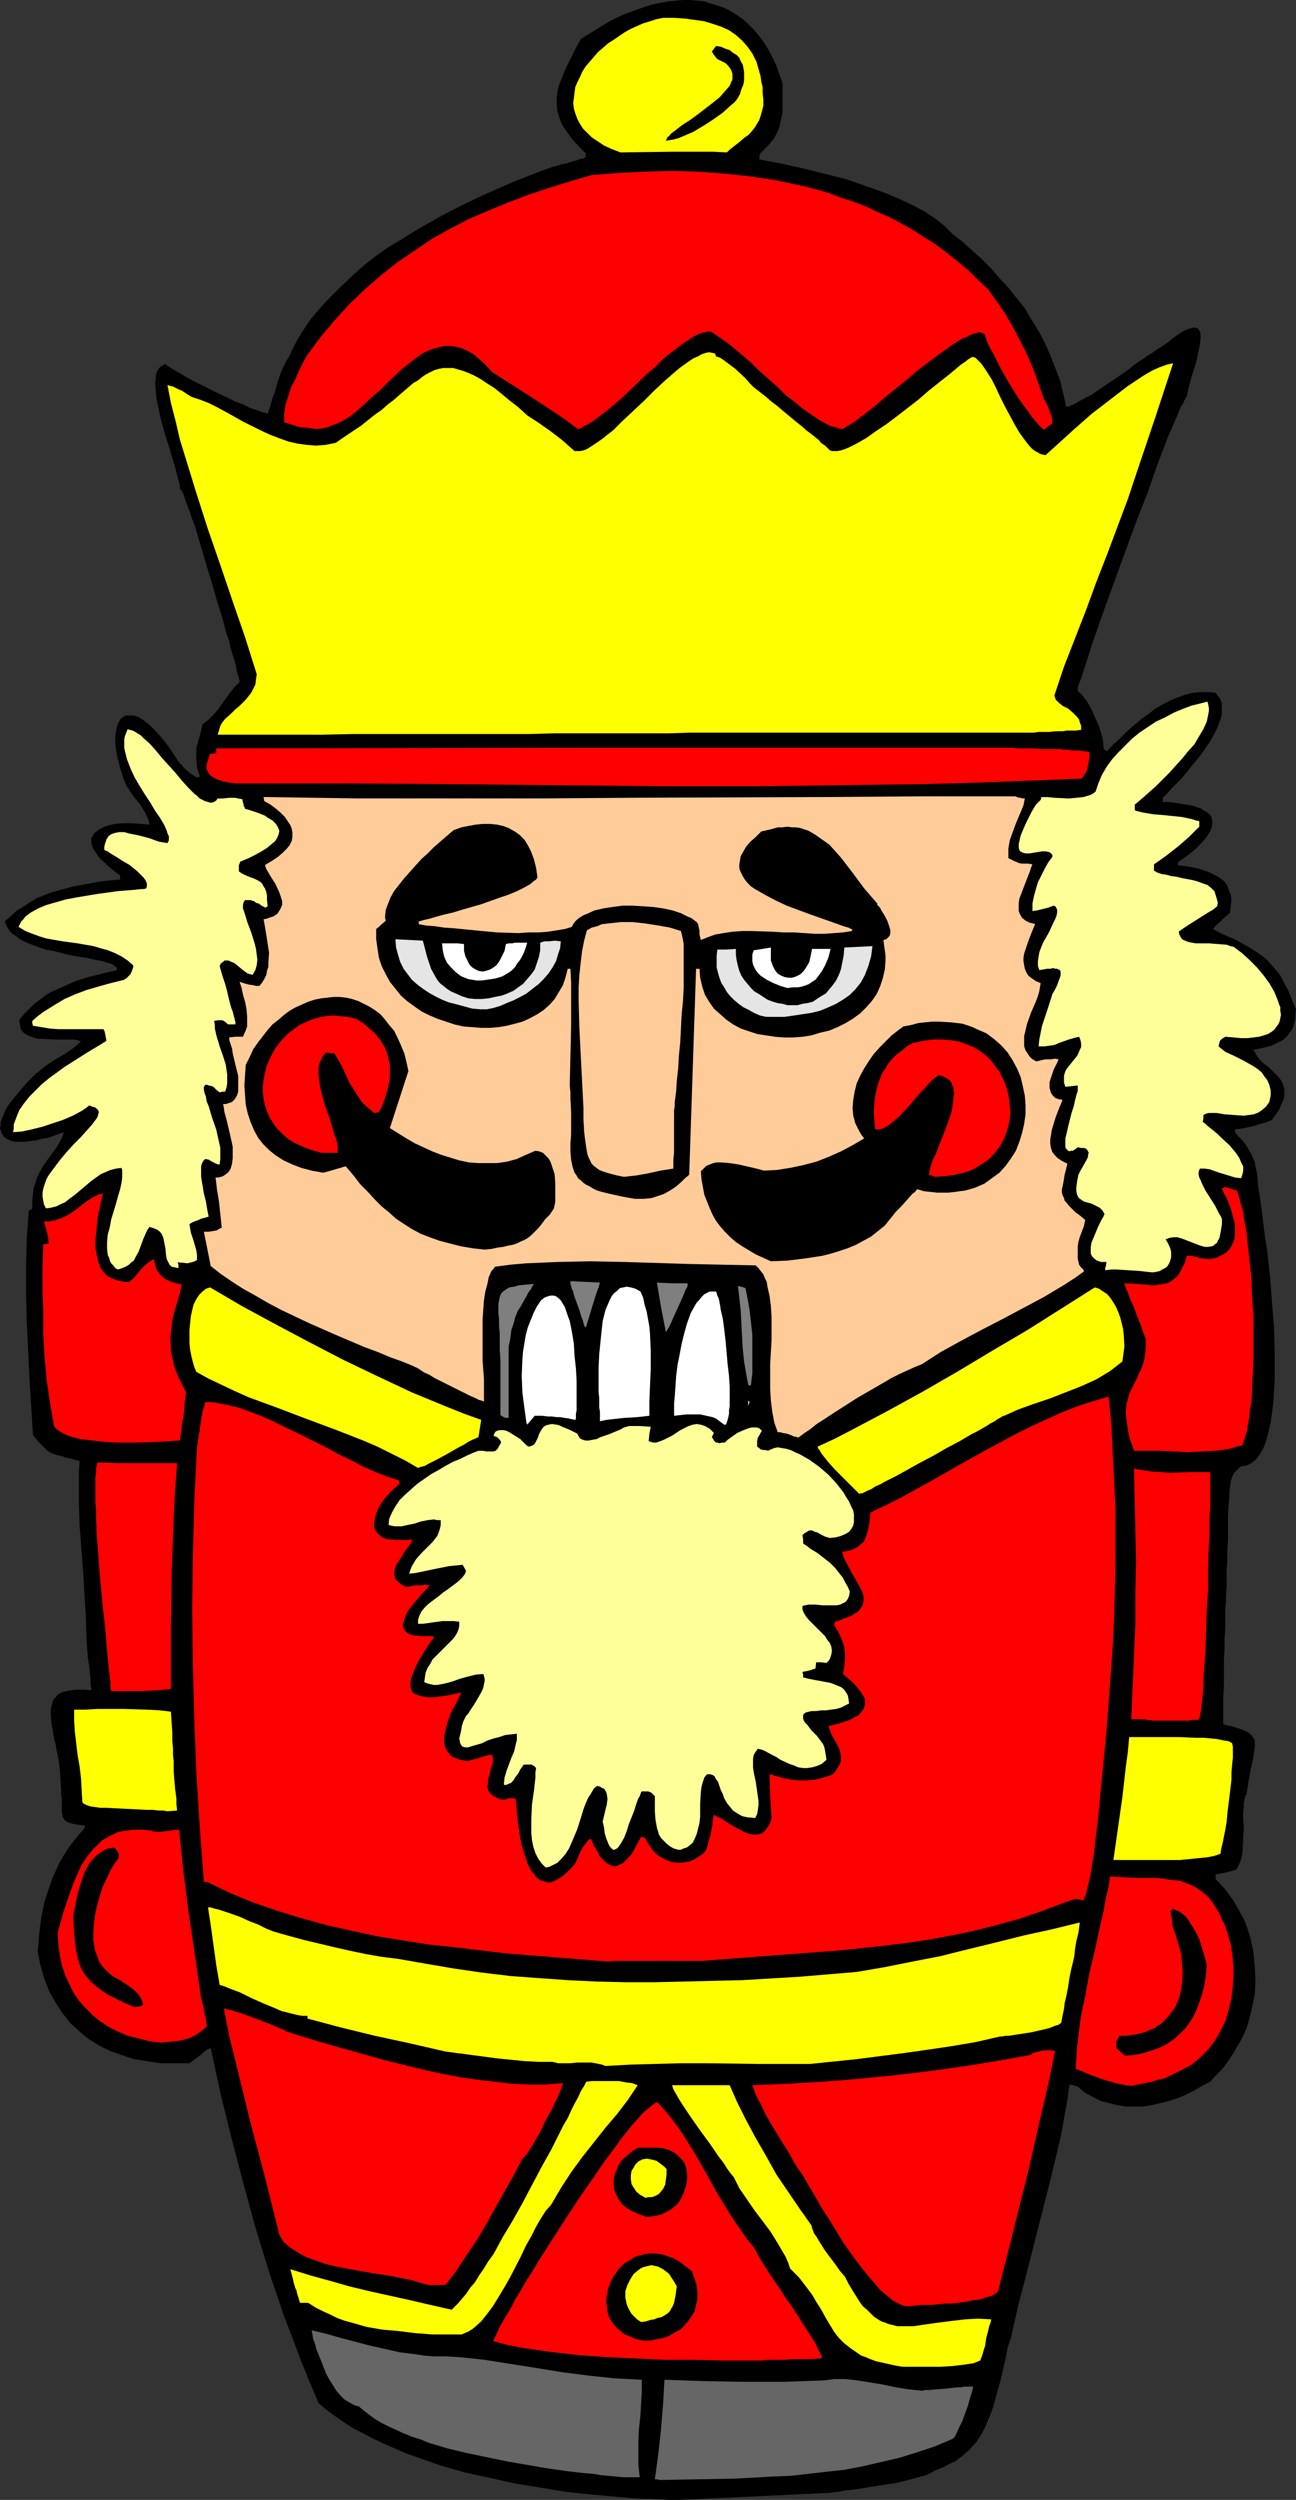
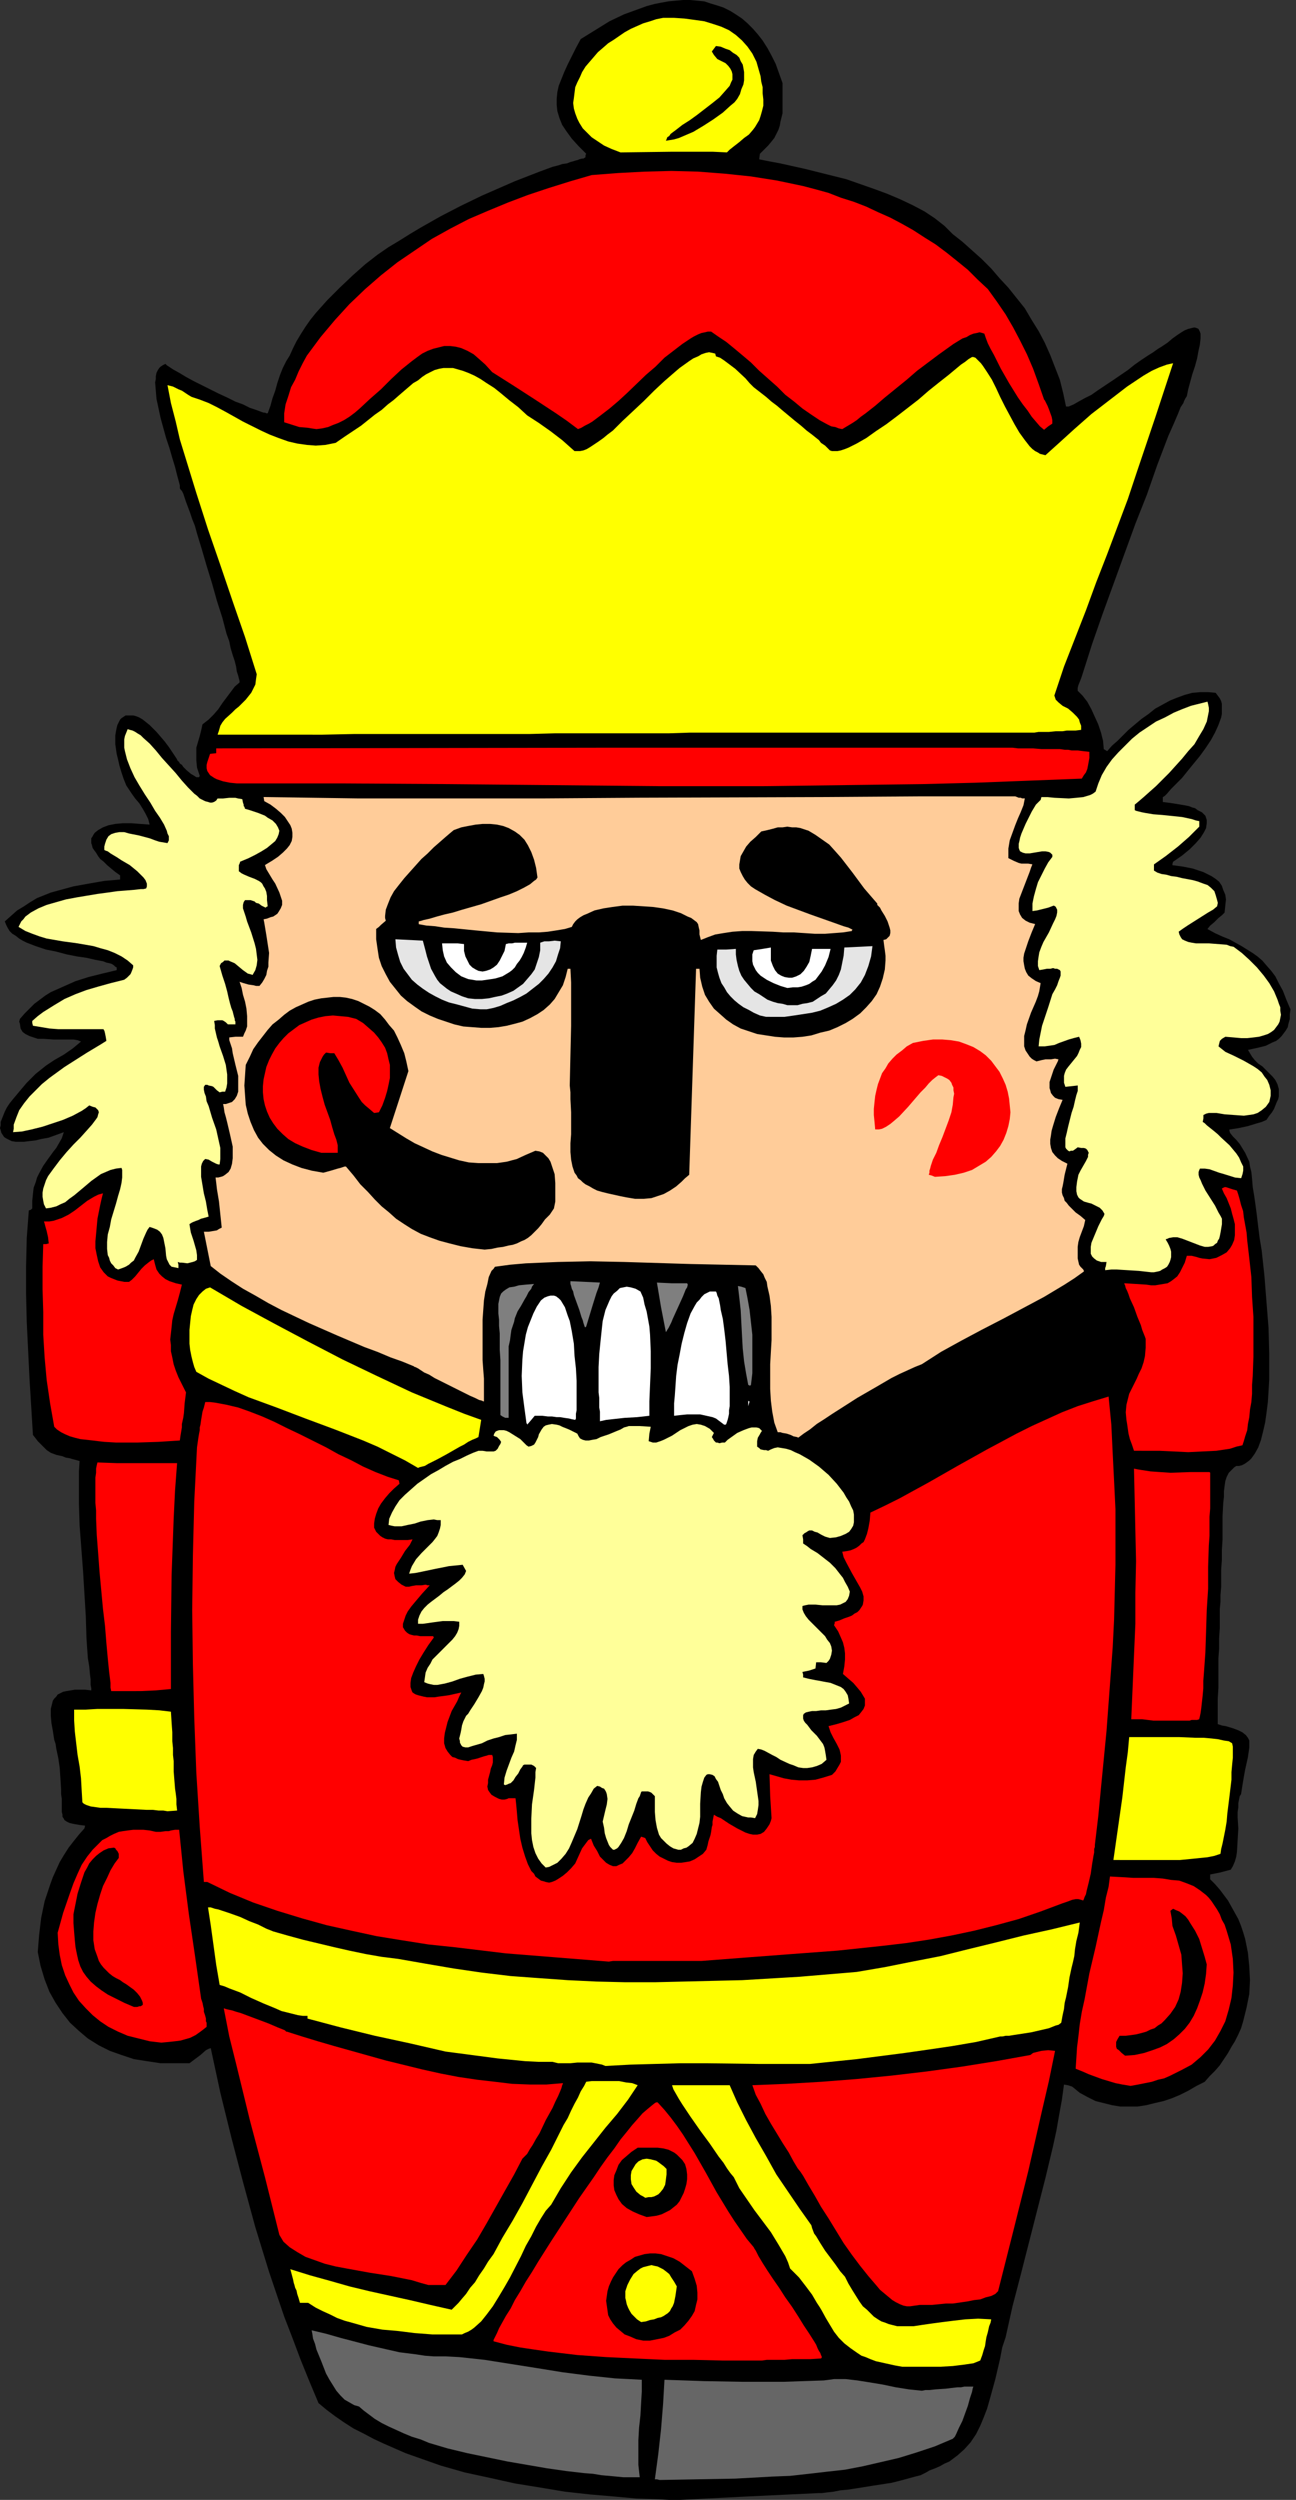
<svg xmlns="http://www.w3.org/2000/svg" xmlns:ns1="http://sodipodi.sourceforge.net/DTD/sodipodi-0.dtd" xmlns:ns2="http://www.inkscape.org/namespaces/inkscape" version="1.0" width="80.727mm" height="155.668mm" id="svg55" ns1:docname="Nutcracker 8.wmf">
  <rect width="100%" height="100%" fill="#333333" stroke="none" />
  <ns1:namedview id="namedview55" pagecolor="#ffffff" bordercolor="#000000" borderopacity="0.25" ns2:showpageshadow="2" ns2:pageopacity="0.0" ns2:pagecheckerboard="0" ns2:deskcolor="#d1d1d1" ns2:document-units="mm" />
  <defs id="defs1">
    <pattern id="WMFhbasepattern" patternUnits="userSpaceOnUse" width="6" height="6" x="0" y="0" />
  </defs>
-   <path style="fill:#000000;fill-opacity:1;fill-rule:evenodd;stroke:none" d="m 159.988,588.353 h -2.424 l -2.586,-0.162 -5.171,-0.162 -5.333,-0.485 -5.656,-0.485 -5.818,-0.646 -5.818,-0.97 -5.979,-0.97 -5.818,-1.293 -5.979,-1.293 -5.656,-1.616 -5.495,-1.939 -2.747,-0.97 -5.171,-2.262 -2.424,-1.131 -2.424,-1.293 -2.262,-1.131 -2.262,-1.454 -2.101,-1.454 -1.939,-1.454 -1.939,-1.616 -2.101,-5.009 -2.101,-5.171 -1.939,-5.171 -1.939,-5.009 -3.555,-10.503 -3.232,-10.503 -2.909,-10.665 -2.747,-10.503 -2.586,-10.503 -2.262,-10.503 -0.485,0.162 -0.646,0.323 -1.293,1.131 -1.293,0.97 -0.646,0.485 -0.646,0.485 h -3.555 -3.232 l -3.232,-0.485 -3.07,-0.485 -2.909,-0.97 -2.747,-0.97 -2.586,-1.293 -2.586,-1.616 -2.101,-1.778 -2.101,-1.939 -1.778,-2.262 -1.616,-2.424 -1.454,-2.585 -1.131,-2.909 -0.97,-3.232 -0.323,-1.616 -0.323,-1.616 0.323,-4.04 0.485,-4.04 0.808,-3.878 0.646,-1.939 0.646,-1.939 0.646,-1.778 0.808,-1.778 0.808,-1.778 0.97,-1.616 1.131,-1.778 1.131,-1.454 1.293,-1.616 1.293,-1.454 0.162,-0.646 -1.293,-0.162 -0.97,-0.162 -0.808,-0.162 -0.646,-0.162 -0.646,-0.323 -0.485,-0.323 -0.162,-0.323 -0.323,-0.485 v -0.485 l -0.162,-0.646 v -3.07 l -0.162,-1.131 v -1.131 l -0.162,-2.585 -0.162,-2.424 -0.323,-2.262 -0.485,-2.262 -0.162,-1.131 -0.323,-0.97 -0.323,-2.101 -0.323,-1.778 -0.162,-1.778 v -1.616 l 0.162,-0.646 0.162,-0.646 0.162,-0.646 0.323,-0.485 0.485,-0.485 0.323,-0.485 0.646,-0.323 0.646,-0.323 0.808,-0.162 0.97,-0.162 0.97,-0.162 h 1.131 1.293 l 1.454,0.162 v -0.485 l -0.162,-0.808 v -1.293 l -0.162,-1.293 -0.162,-1.778 -0.323,-1.939 -0.162,-2.262 -0.162,-2.424 -0.162,-5.171 -0.323,-5.332 -0.323,-5.333 -0.808,-10.665 -0.162,-5.171 v -5.171 -2.424 l 0.162,-2.424 -1.131,-0.323 -0.646,-0.162 -0.485,-0.162 -0.97,-0.162 -0.808,-0.323 -1.454,-0.323 -1.293,-0.485 -0.97,-0.646 -0.97,-0.97 -0.485,-0.485 -0.646,-0.646 -0.485,-0.646 -0.646,-0.808 -0.808,-13.25 -0.646,-13.25 -0.162,-6.625 v -6.625 l 0.162,-6.625 0.485,-6.464 0.485,-0.162 0.323,-0.323 v -1.778 l 0.162,-1.616 0.162,-1.454 0.485,-1.293 0.323,-1.131 0.485,-0.97 0.97,-1.778 1.131,-1.616 1.293,-1.778 0.646,-0.808 0.646,-1.131 0.646,-1.131 0.485,-1.454 -1.778,0.646 -1.778,0.646 -1.778,0.323 -1.293,0.323 -1.454,0.162 -1.293,0.162 H 4.687 3.717 L 2.747,268.564 2.101,268.241 1.454,267.918 0.97,267.595 0.646,267.11 0.323,266.625 0.162,265.979 0,265.494 0.162,264.848 v -0.808 l 0.323,-0.808 0.323,-0.808 0.323,-0.808 0.485,-0.97 0.646,-0.97 0.646,-0.808 1.616,-1.939 1.778,-2.101 2.101,-2.101 2.424,-1.939 1.939,-1.293 2.262,-1.293 2.101,-1.454 0.97,-0.808 0.97,-0.808 -0.808,-0.323 -0.97,-0.162 h -0.97 -1.131 -2.586 l -2.424,-0.162 H 8.888 L 7.919,244.164 6.949,243.841 5.979,243.356 5.333,242.871 4.848,242.064 l -0.162,-1.131 -0.162,-0.485 0.162,-0.646 1.131,-1.293 1.131,-1.131 1.131,-1.131 1.293,-0.97 1.293,-0.97 1.293,-0.808 2.909,-1.293 2.909,-1.293 3.07,-0.97 3.232,-0.808 3.394,-0.808 v -0.323 -0.323 l -0.323,-0.162 -0.323,-0.323 -0.485,-0.323 -0.485,-0.162 -0.808,-0.162 -0.808,-0.323 -1.778,-0.323 -2.101,-0.485 -2.262,-0.323 -2.424,-0.485 -2.424,-0.646 -2.424,-0.485 -2.424,-0.808 -2.101,-0.808 -0.97,-0.485 -0.808,-0.485 -0.808,-0.646 -0.808,-0.485 -0.646,-0.646 -0.485,-0.808 -0.323,-0.646 -0.323,-0.808 1.454,-1.293 1.454,-1.293 1.616,-0.97 1.454,-0.97 1.616,-0.97 1.616,-0.646 1.616,-0.646 1.778,-0.485 3.555,-0.97 3.555,-0.646 3.717,-0.646 3.717,-0.323 v -0.97 l -1.131,-0.808 -0.97,-0.808 -0.97,-0.808 -0.808,-0.808 -0.808,-0.646 -0.485,-0.646 -0.485,-0.808 -0.485,-0.646 -0.323,-0.485 -0.162,-0.646 -0.162,-0.485 v -0.646 -0.485 l 0.323,-0.485 0.162,-0.323 0.323,-0.485 0.808,-0.646 1.131,-0.646 1.293,-0.485 1.616,-0.323 1.778,-0.162 h 1.939 l 2.101,0.162 2.262,0.162 -0.323,-1.293 -0.646,-1.293 -0.646,-1.131 -0.808,-1.293 -0.97,-1.131 -0.808,-1.131 -0.646,-0.97 -0.646,-0.97 -0.646,-1.616 -0.485,-1.454 -0.485,-1.616 -0.323,-1.454 -0.323,-1.293 -0.162,-1.131 -0.162,-1.131 v -1.131 -0.97 l 0.162,-0.97 0.162,-0.808 0.162,-0.646 0.323,-0.646 0.323,-0.646 0.323,-0.323 0.485,-0.323 0.485,-0.323 h 0.485 0.646 0.646 l 0.646,0.162 0.808,0.323 0.808,0.485 0.808,0.646 0.808,0.646 0.808,0.808 0.808,0.808 0.97,1.131 0.97,1.131 0.97,1.293 0.97,1.454 0.97,1.454 v 0.162 l 0.162,0.162 0.323,0.323 0.162,0.323 0.485,0.323 0.323,0.485 0.808,0.808 0.97,0.808 0.808,0.485 0.485,0.323 h 0.323 0.323 l 0.162,-0.323 -0.323,-0.97 -0.323,-0.97 -0.162,-1.778 v -1.454 -1.454 l 0.808,-2.747 0.323,-1.293 0.323,-1.454 1.454,-1.131 1.131,-1.131 1.131,-1.293 0.97,-1.454 1.939,-2.585 0.97,-1.293 1.131,-0.97 v -0.323 l -0.162,-0.646 -0.162,-0.646 -0.323,-0.97 -0.162,-1.131 -0.323,-1.293 -0.485,-1.454 -0.485,-1.616 -0.323,-1.616 -0.646,-1.778 -0.97,-3.717 -1.293,-4.04 -1.131,-4.04 -1.293,-4.201 -1.131,-3.878 -1.131,-3.717 -0.485,-1.778 -0.646,-1.616 -0.485,-1.454 -0.485,-1.293 -0.485,-1.293 -0.323,-0.97 -0.323,-0.97 -0.323,-0.646 -0.323,-0.323 -0.162,-0.323 v -0.646 l -0.162,-0.646 -0.485,-1.778 -0.485,-1.939 -0.646,-2.101 -0.646,-2.262 -0.808,-2.424 -1.293,-4.686 -0.485,-2.262 -0.485,-2.262 -0.162,-1.939 -0.162,-1.939 0.162,-0.808 v -0.646 l 0.162,-0.808 0.323,-0.646 0.323,-0.485 0.323,-0.323 0.485,-0.323 0.646,-0.323 0.323,0.323 0.485,0.323 0.97,0.646 1.454,0.808 1.616,0.97 1.778,0.97 1.939,0.97 3.879,1.939 2.101,0.97 1.939,0.97 1.778,0.646 1.616,0.808 1.454,0.485 1.293,0.485 0.485,0.162 h 0.323 l 0.323,0.162 h 0.323 l 0.646,-1.778 0.485,-1.778 0.646,-1.778 0.485,-1.778 0.646,-1.939 0.646,-1.616 0.808,-1.616 0.808,-1.293 0.808,-1.778 0.808,-1.616 0.97,-1.616 1.131,-1.778 1.131,-1.616 1.293,-1.616 2.747,-3.07 2.909,-2.909 3.07,-2.909 2.909,-2.585 2.909,-2.262 2.586,-1.778 2.424,-1.454 2.586,-1.616 2.424,-1.454 4.848,-2.747 4.687,-2.424 5.01,-2.424 5.171,-2.262 2.586,-1.131 2.909,-1.131 2.909,-1.131 3.07,-1.131 1.293,-0.323 0.97,-0.323 1.131,-0.162 0.808,-0.323 0.646,-0.162 0.485,-0.162 0.646,-0.162 0.323,-0.162 0.646,-0.162 h 0.323 l 0.485,-0.323 v -0.485 l 0.162,-0.323 -0.97,-0.97 -0.808,-0.808 -1.616,-1.778 -1.293,-1.778 -0.97,-1.454 -0.646,-1.616 -0.485,-1.616 -0.162,-1.454 v -1.454 l 0.162,-1.616 0.323,-1.454 0.646,-1.616 0.646,-1.616 0.808,-1.778 0.97,-1.939 0.97,-1.939 1.131,-2.101 3.394,-2.101 3.394,-2.101 3.394,-1.616 3.555,-1.293 1.778,-0.646 1.778,-0.485 1.616,-0.323 1.778,-0.323 1.778,-0.162 L 160.796,0 h 1.616 l 1.778,0.162 1.616,0.162 1.454,0.485 1.616,0.485 1.454,0.485 1.616,0.808 1.293,0.808 1.454,0.97 1.293,1.131 1.293,1.293 1.131,1.293 1.131,1.454 1.131,1.778 0.97,1.778 0.97,1.939 0.808,2.262 0.808,2.262 v 1.293 1.293 2.424 2.101 l -0.485,1.939 -0.162,0.97 -0.323,0.97 -0.485,0.97 -0.485,0.97 -0.646,0.808 -0.808,0.97 -0.97,0.97 -0.97,0.97 -0.162,1.293 2.424,0.485 2.586,0.485 2.909,0.646 2.909,0.646 3.232,0.808 3.232,0.808 3.232,0.808 3.232,1.131 3.232,1.131 3.07,1.131 3.07,1.293 3.07,1.454 2.747,1.454 2.424,1.616 2.262,1.778 0.97,0.97 0.97,0.97 2.262,1.778 4.525,4.04 2.262,2.262 1.939,2.262 2.101,2.262 1.939,2.424 1.939,2.424 1.616,2.747 1.616,2.585 1.454,2.747 1.293,2.909 1.131,2.909 1.131,2.909 0.808,3.232 0.646,3.07 h 0.323 0.323 l 1.131,-0.485 1.131,-0.646 1.454,-0.808 1.616,-0.808 1.616,-1.131 3.394,-2.262 3.555,-2.424 1.616,-1.293 1.616,-1.131 1.454,-0.97 1.293,-0.808 1.131,-0.808 0.808,-0.485 1.454,-0.97 1.131,-0.97 1.131,-0.808 0.97,-0.646 0.808,-0.485 0.808,-0.323 0.646,-0.162 0.646,-0.162 h 0.323 l 0.485,0.162 0.323,0.162 0.162,0.323 0.162,0.323 0.162,0.485 v 0.485 0.646 l -0.162,1.454 -0.323,1.454 -0.323,1.778 -0.485,1.778 -0.646,1.939 -0.485,1.778 -0.485,1.778 -0.323,1.616 -0.323,0.485 -0.162,0.323 -0.162,0.323 -0.162,0.485 -0.323,0.485 -0.323,0.485 -0.323,0.808 -0.323,0.808 -0.485,1.131 -0.485,1.131 -0.646,1.454 -0.646,1.454 -2.586,6.787 -2.424,6.948 -2.747,6.948 -2.586,7.11 -5.171,14.22 -2.424,6.948 -2.262,7.11 -0.323,0.97 -0.323,0.808 -0.323,0.808 -0.162,0.646 v 0.646 l 1.131,1.131 1.131,1.454 0.97,1.778 0.808,1.778 0.808,1.778 0.646,1.939 0.485,1.939 0.162,1.939 0.808,0.485 1.131,-1.293 1.293,-1.131 2.586,-2.585 3.07,-2.585 1.616,-1.131 1.616,-1.293 1.778,-0.97 1.778,-0.97 1.616,-0.646 1.778,-0.646 1.778,-0.485 1.939,-0.162 h 1.778 l 1.778,0.162 0.485,0.646 0.485,0.646 0.323,0.646 0.162,0.646 v 0.808 0.808 0.808 l -0.162,0.808 -0.646,1.778 -0.808,1.778 -0.97,1.778 -1.293,1.939 -1.293,1.778 -1.454,1.778 -1.454,1.778 -1.293,1.616 -1.454,1.454 -1.131,1.131 -0.97,1.131 -0.485,0.485 -0.485,0.323 v 1.131 h 1.293 l 1.293,0.162 1.131,0.162 0.97,0.162 0.97,0.162 0.97,0.162 0.808,0.162 0.808,0.323 0.646,0.162 0.646,0.485 0.97,0.485 0.808,0.808 0.323,0.97 v 0.808 l -0.162,1.131 -0.485,0.97 -0.808,1.293 -1.131,1.293 -1.454,1.454 -1.778,1.454 -2.101,1.454 -0.162,0.485 v 0.323 l 2.424,0.323 2.424,0.485 2.424,0.808 0.97,0.485 0.97,0.485 0.97,0.646 0.808,0.646 0.646,0.97 0.323,0.97 0.485,1.131 0.162,1.131 -0.162,1.454 -0.162,1.616 -0.646,0.646 -0.808,0.646 -0.485,0.485 -0.485,0.485 -0.97,0.808 -0.646,0.808 1.778,0.97 1.778,0.808 1.616,0.646 1.454,0.808 1.454,0.808 1.293,0.808 1.293,0.808 1.131,0.808 1.131,0.97 0.97,1.131 1.131,1.293 0.97,1.293 0.808,1.616 0.97,1.778 0.808,2.101 0.97,2.262 -0.162,1.131 v 1.131 l -0.323,1.131 -0.162,0.808 -0.485,0.808 -0.485,0.646 -0.485,0.646 -0.646,0.646 -0.646,0.485 -0.808,0.323 -1.616,0.808 -1.939,0.485 -2.262,0.485 0.485,0.808 0.485,0.808 0.646,0.808 0.808,0.808 0.97,0.646 0.808,0.808 0.808,0.808 0.808,0.808 0.646,0.808 0.485,0.97 0.323,1.131 v 1.131 0.646 l -0.162,0.646 -0.323,0.646 -0.323,0.808 -0.323,0.808 -0.485,0.808 -0.646,0.808 -0.646,0.97 -1.131,0.485 -1.131,0.323 -2.101,0.646 -2.262,0.485 -2.101,0.323 v 0.323 l 0.162,0.485 0.646,0.808 0.808,0.808 0.808,0.97 1.293,2.101 0.97,2.101 0.162,1.131 0.323,1.293 0.162,1.616 0.162,1.939 0.323,1.939 0.323,2.262 0.323,2.424 0.323,2.747 0.323,2.585 0.485,2.909 0.646,5.979 0.485,6.14 0.485,6.14 0.162,6.14 v 5.979 l -0.162,2.747 -0.162,2.585 -0.323,2.585 -0.323,2.262 -0.485,2.101 -0.485,1.939 -0.646,1.778 -0.808,1.454 -0.808,1.131 -0.485,0.485 -0.646,0.485 -0.485,0.323 -0.646,0.323 -0.646,0.162 h -0.646 l -0.485,0.323 -0.485,0.485 -0.808,0.808 -0.485,0.97 -0.323,0.97 -0.162,1.131 -0.162,1.293 v 1.293 l -0.162,1.454 -0.162,3.07 v 2.909 2.585 l -0.162,2.585 v 2.262 l -0.162,2.262 v 2.101 1.939 l -0.162,1.939 v 1.616 l -0.162,1.616 v 1.616 2.909 l -0.162,2.424 v 2.424 l -0.162,2.262 v 4.686 2.262 l -0.162,2.585 v 2.909 1.454 1.616 l 0.97,0.323 0.97,0.162 1.616,0.485 1.293,0.485 0.97,0.485 0.808,0.646 0.485,0.646 0.323,0.646 v 0.808 0.808 l -0.162,1.131 -0.162,1.131 -0.323,1.454 -0.323,1.454 -0.323,1.778 -0.323,1.939 -0.323,2.101 -0.323,0.485 -0.162,0.808 -0.162,0.808 v 0.97 l -0.162,1.131 v 1.293 l 0.162,2.585 -0.162,2.747 -0.162,2.747 -0.162,1.131 -0.323,1.131 -0.485,1.131 -0.485,0.808 -2.424,0.646 -2.424,0.485 v 1.131 l 1.131,1.131 1.131,1.293 0.97,1.293 0.97,1.293 0.808,1.454 0.808,1.454 0.808,1.454 0.646,1.616 0.485,1.454 0.485,1.616 0.646,3.232 0.323,3.232 0.162,3.232 -0.162,3.232 -0.646,3.232 -0.808,3.232 -0.485,1.616 -0.646,1.454 -0.808,1.616 -0.808,1.293 -0.808,1.454 -0.97,1.454 -0.97,1.454 -1.131,1.293 -1.293,1.293 -1.131,1.293 -1.939,0.97 -1.939,1.131 -1.939,0.97 -1.939,0.808 -1.939,0.646 -2.101,0.485 -1.939,0.485 -2.101,0.323 h -1.939 -2.101 l -1.939,-0.323 -1.939,-0.485 -1.939,-0.485 -1.939,-0.97 -1.778,-0.97 -1.778,-1.454 -0.97,-0.323 -0.97,-0.162 -0.485,3.555 -0.646,3.555 -0.646,3.717 -0.808,3.717 -1.778,7.433 -1.939,7.595 -1.939,7.595 -1.939,7.595 -1.939,7.433 -1.616,7.272 -0.808,2.424 -0.485,2.585 -1.131,4.848 -1.293,4.686 -0.646,2.262 -0.808,2.101 -0.808,1.939 -0.97,1.939 -1.293,1.939 -1.454,1.616 -1.616,1.454 -1.939,1.454 -1.131,0.485 -1.131,0.646 -1.131,0.485 -1.293,0.485 -0.808,0.485 -1.293,0.646 -1.293,0.323 -1.778,0.485 -1.778,0.485 -1.939,0.485 -4.202,0.646 -4.04,0.646 -2.101,0.323 -1.778,0.162 -1.616,0.323 -1.454,0.162 -1.293,0.162 h -0.808 l -16.968,0.808 z" id="path1" />
+   <path style="fill:#000000;fill-opacity:1;fill-rule:evenodd;stroke:none" d="m 159.988,588.353 h -2.424 l -2.586,-0.162 -5.171,-0.162 -5.333,-0.485 -5.656,-0.485 -5.818,-0.646 -5.818,-0.97 -5.979,-0.97 -5.818,-1.293 -5.979,-1.293 -5.656,-1.616 -5.495,-1.939 -2.747,-0.97 -5.171,-2.262 -2.424,-1.131 -2.424,-1.293 -2.262,-1.131 -2.262,-1.454 -2.101,-1.454 -1.939,-1.454 -1.939,-1.616 -2.101,-5.009 -2.101,-5.171 -1.939,-5.171 -1.939,-5.009 -3.555,-10.503 -3.232,-10.503 -2.909,-10.665 -2.747,-10.503 -2.586,-10.503 -2.262,-10.503 -0.485,0.162 -0.646,0.323 -1.293,1.131 -1.293,0.97 -0.646,0.485 -0.646,0.485 h -3.555 -3.232 l -3.232,-0.485 -3.07,-0.485 -2.909,-0.97 -2.747,-0.97 -2.586,-1.293 -2.586,-1.616 -2.101,-1.778 -2.101,-1.939 -1.778,-2.262 -1.616,-2.424 -1.454,-2.585 -1.131,-2.909 -0.97,-3.232 -0.323,-1.616 -0.323,-1.616 0.323,-4.04 0.485,-4.04 0.808,-3.878 0.646,-1.939 0.646,-1.939 0.646,-1.778 0.808,-1.778 0.808,-1.778 0.97,-1.616 1.131,-1.778 1.131,-1.454 1.293,-1.616 1.293,-1.454 0.162,-0.646 -1.293,-0.162 -0.97,-0.162 -0.808,-0.162 -0.646,-0.162 -0.646,-0.323 -0.485,-0.323 -0.162,-0.323 -0.323,-0.485 v -0.485 l -0.162,-0.646 v -3.07 l -0.162,-1.131 v -1.131 l -0.162,-2.585 -0.162,-2.424 -0.323,-2.262 -0.485,-2.262 -0.162,-1.131 -0.323,-0.97 -0.323,-2.101 -0.323,-1.778 -0.162,-1.778 v -1.616 l 0.162,-0.646 0.162,-0.646 0.162,-0.646 0.323,-0.485 0.485,-0.485 0.323,-0.485 0.646,-0.323 0.646,-0.323 0.808,-0.162 0.97,-0.162 0.97,-0.162 h 1.131 1.293 l 1.454,0.162 v -0.485 l -0.162,-0.808 v -1.293 l -0.162,-1.293 -0.162,-1.778 -0.323,-1.939 -0.162,-2.262 -0.162,-2.424 -0.162,-5.171 -0.323,-5.332 -0.323,-5.333 -0.808,-10.665 -0.162,-5.171 v -5.171 -2.424 l 0.162,-2.424 -1.131,-0.323 -0.646,-0.162 -0.485,-0.162 -0.97,-0.162 -0.808,-0.323 -1.454,-0.323 -1.293,-0.485 -0.97,-0.646 -0.97,-0.97 -0.485,-0.485 -0.646,-0.646 -0.485,-0.646 -0.646,-0.808 -0.808,-13.25 -0.646,-13.25 -0.162,-6.625 v -6.625 l 0.162,-6.625 0.485,-6.464 0.485,-0.162 0.323,-0.323 v -1.778 l 0.162,-1.616 0.162,-1.454 0.485,-1.293 0.323,-1.131 0.485,-0.97 0.97,-1.778 1.131,-1.616 1.293,-1.778 0.646,-0.808 0.646,-1.131 0.646,-1.131 0.485,-1.454 -1.778,0.646 -1.778,0.646 -1.778,0.323 -1.293,0.323 -1.454,0.162 -1.293,0.162 H 4.687 3.717 L 2.747,268.564 2.101,268.241 1.454,267.918 0.97,267.595 0.646,267.11 0.323,266.625 0.162,265.979 0,265.494 0.162,264.848 v -0.808 l 0.323,-0.808 0.323,-0.808 0.323,-0.808 0.485,-0.97 0.646,-0.97 0.646,-0.808 1.616,-1.939 1.778,-2.101 2.101,-2.101 2.424,-1.939 1.939,-1.293 2.262,-1.293 2.101,-1.454 0.97,-0.808 0.97,-0.808 -0.808,-0.323 -0.97,-0.162 h -0.97 -1.131 -2.586 l -2.424,-0.162 H 8.888 L 7.919,244.164 6.949,243.841 5.979,243.356 5.333,242.871 4.848,242.064 l -0.162,-1.131 -0.162,-0.485 0.162,-0.646 1.131,-1.293 1.131,-1.131 1.131,-1.131 1.293,-0.97 1.293,-0.97 1.293,-0.808 2.909,-1.293 2.909,-1.293 3.07,-0.97 3.232,-0.808 3.394,-0.808 v -0.323 -0.323 l -0.323,-0.162 -0.323,-0.323 -0.485,-0.323 -0.485,-0.162 -0.808,-0.162 -0.808,-0.323 -1.778,-0.323 -2.101,-0.485 -2.262,-0.323 -2.424,-0.485 -2.424,-0.646 -2.424,-0.485 -2.424,-0.808 -2.101,-0.808 -0.97,-0.485 -0.808,-0.485 -0.808,-0.646 -0.808,-0.485 -0.646,-0.646 -0.485,-0.808 -0.323,-0.646 -0.323,-0.808 1.454,-1.293 1.454,-1.293 1.616,-0.97 1.454,-0.97 1.616,-0.97 1.616,-0.646 1.616,-0.646 1.778,-0.485 3.555,-0.97 3.555,-0.646 3.717,-0.646 3.717,-0.323 v -0.97 l -1.131,-0.808 -0.97,-0.808 -0.97,-0.808 -0.808,-0.808 -0.808,-0.646 -0.485,-0.646 -0.485,-0.808 -0.485,-0.646 -0.323,-0.485 -0.162,-0.646 -0.162,-0.485 v -0.646 -0.485 l 0.323,-0.485 0.162,-0.323 0.323,-0.485 0.808,-0.646 1.131,-0.646 1.293,-0.485 1.616,-0.323 1.778,-0.162 h 1.939 l 2.101,0.162 2.262,0.162 -0.323,-1.293 -0.646,-1.293 -0.646,-1.131 -0.808,-1.293 -0.97,-1.131 -0.808,-1.131 -0.646,-0.97 -0.646,-0.97 -0.646,-1.616 -0.485,-1.454 -0.485,-1.616 -0.323,-1.454 -0.323,-1.293 -0.162,-1.131 -0.162,-1.131 v -1.131 -0.97 l 0.162,-0.97 0.162,-0.808 0.162,-0.646 0.323,-0.646 0.323,-0.646 0.323,-0.323 0.485,-0.323 0.485,-0.323 h 0.485 0.646 0.646 l 0.646,0.162 0.808,0.323 0.808,0.485 0.808,0.646 0.808,0.646 0.808,0.808 0.808,0.808 0.97,1.131 0.97,1.131 0.97,1.293 0.97,1.454 0.97,1.454 v 0.162 l 0.162,0.162 0.323,0.323 0.162,0.323 0.485,0.323 0.323,0.485 0.808,0.808 0.97,0.808 0.808,0.485 0.485,0.323 h 0.323 0.323 l 0.162,-0.323 -0.323,-0.97 -0.323,-0.97 -0.162,-1.778 v -1.454 -1.454 l 0.808,-2.747 0.323,-1.293 0.323,-1.454 1.454,-1.131 1.131,-1.131 1.131,-1.293 0.97,-1.454 1.939,-2.585 0.97,-1.293 1.131,-0.97 v -0.323 l -0.162,-0.646 -0.162,-0.646 -0.323,-0.97 -0.162,-1.131 -0.323,-1.293 -0.485,-1.454 -0.485,-1.616 -0.323,-1.616 -0.646,-1.778 -0.97,-3.717 -1.293,-4.04 -1.131,-4.04 -1.293,-4.201 -1.131,-3.878 -1.131,-3.717 -0.485,-1.778 -0.646,-1.616 -0.485,-1.454 -0.485,-1.293 -0.485,-1.293 -0.323,-0.97 -0.323,-0.97 -0.323,-0.646 -0.323,-0.323 -0.162,-0.323 v -0.646 l -0.162,-0.646 -0.485,-1.778 -0.485,-1.939 -0.646,-2.101 -0.646,-2.262 -0.808,-2.424 -1.293,-4.686 -0.485,-2.262 -0.485,-2.262 -0.162,-1.939 -0.162,-1.939 0.162,-0.808 v -0.646 l 0.162,-0.808 0.323,-0.646 0.323,-0.485 0.323,-0.323 0.485,-0.323 0.646,-0.323 0.323,0.323 0.485,0.323 0.97,0.646 1.454,0.808 1.616,0.97 1.778,0.97 1.939,0.97 3.879,1.939 2.101,0.97 1.939,0.97 1.778,0.646 1.616,0.808 1.454,0.485 1.293,0.485 0.485,0.162 h 0.323 l 0.323,0.162 h 0.323 l 0.646,-1.778 0.485,-1.778 0.646,-1.778 0.485,-1.778 0.646,-1.939 0.646,-1.616 0.808,-1.616 0.808,-1.293 0.808,-1.778 0.808,-1.616 0.97,-1.616 1.131,-1.778 1.131,-1.616 1.293,-1.616 2.747,-3.07 2.909,-2.909 3.07,-2.909 2.909,-2.585 2.909,-2.262 2.586,-1.778 2.424,-1.454 2.586,-1.616 2.424,-1.454 4.848,-2.747 4.687,-2.424 5.01,-2.424 5.171,-2.262 2.586,-1.131 2.909,-1.131 2.909,-1.131 3.07,-1.131 1.293,-0.323 0.97,-0.323 1.131,-0.162 0.808,-0.323 0.646,-0.162 0.485,-0.162 0.646,-0.162 0.323,-0.162 0.646,-0.162 h 0.323 l 0.485,-0.323 v -0.485 l 0.162,-0.323 -0.97,-0.97 -0.808,-0.808 -1.616,-1.778 -1.293,-1.778 -0.97,-1.454 -0.646,-1.616 -0.485,-1.616 -0.162,-1.454 v -1.454 l 0.162,-1.616 0.323,-1.454 0.646,-1.616 0.646,-1.616 0.808,-1.778 0.97,-1.939 0.97,-1.939 1.131,-2.101 3.394,-2.101 3.394,-2.101 3.394,-1.616 3.555,-1.293 1.778,-0.646 1.778,-0.485 1.616,-0.323 1.778,-0.323 1.778,-0.162 L 160.796,0 h 1.616 l 1.778,0.162 1.616,0.162 1.454,0.485 1.616,0.485 1.454,0.485 1.616,0.808 1.293,0.808 1.454,0.97 1.293,1.131 1.293,1.293 1.131,1.293 1.131,1.454 1.131,1.778 0.97,1.778 0.97,1.939 0.808,2.262 0.808,2.262 v 1.293 1.293 2.424 2.101 l -0.485,1.939 -0.162,0.97 -0.323,0.97 -0.485,0.97 -0.485,0.97 -0.646,0.808 -0.808,0.97 -0.97,0.97 -0.97,0.97 -0.162,1.293 2.424,0.485 2.586,0.485 2.909,0.646 2.909,0.646 3.232,0.808 3.232,0.808 3.232,0.808 3.232,1.131 3.232,1.131 3.07,1.131 3.07,1.293 3.07,1.454 2.747,1.454 2.424,1.616 2.262,1.778 0.97,0.97 0.97,0.97 2.262,1.778 4.525,4.04 2.262,2.262 1.939,2.262 2.101,2.262 1.939,2.424 1.939,2.424 1.616,2.747 1.616,2.585 1.454,2.747 1.293,2.909 1.131,2.909 1.131,2.909 0.808,3.232 0.646,3.07 h 0.323 0.323 l 1.131,-0.485 1.131,-0.646 1.454,-0.808 1.616,-0.808 1.616,-1.131 3.394,-2.262 3.555,-2.424 1.616,-1.293 1.616,-1.131 1.454,-0.97 1.293,-0.808 1.131,-0.808 0.808,-0.485 1.454,-0.97 1.131,-0.97 1.131,-0.808 0.97,-0.646 0.808,-0.485 0.808,-0.323 0.646,-0.162 0.646,-0.162 h 0.323 l 0.485,0.162 0.323,0.162 0.162,0.323 0.162,0.323 0.162,0.485 v 0.485 0.646 l -0.162,1.454 -0.323,1.454 -0.323,1.778 -0.485,1.778 -0.646,1.939 -0.485,1.778 -0.485,1.778 -0.323,1.616 -0.323,0.485 -0.162,0.323 -0.162,0.323 -0.162,0.485 -0.323,0.485 -0.323,0.485 -0.323,0.808 -0.323,0.808 -0.485,1.131 -0.485,1.131 -0.646,1.454 -0.646,1.454 -2.586,6.787 -2.424,6.948 -2.747,6.948 -2.586,7.11 -5.171,14.22 -2.424,6.948 -2.262,7.11 -0.323,0.97 -0.323,0.808 -0.323,0.808 -0.162,0.646 v 0.646 l 1.131,1.131 1.131,1.454 0.97,1.778 0.808,1.778 0.808,1.778 0.646,1.939 0.485,1.939 0.162,1.939 0.808,0.485 1.131,-1.293 1.293,-1.131 2.586,-2.585 3.07,-2.585 1.616,-1.131 1.616,-1.293 1.778,-0.97 1.778,-0.97 1.616,-0.646 1.778,-0.646 1.778,-0.485 1.939,-0.162 h 1.778 l 1.778,0.162 0.485,0.646 0.485,0.646 0.323,0.646 0.162,0.646 v 0.808 0.808 0.808 l -0.162,0.808 -0.646,1.778 -0.808,1.778 -0.97,1.778 -1.293,1.939 -1.293,1.778 -1.454,1.778 -1.454,1.778 -1.293,1.616 -1.454,1.454 -1.131,1.131 -0.97,1.131 -0.485,0.485 -0.485,0.323 v 1.131 l 1.293,0.162 1.131,0.162 0.97,0.162 0.97,0.162 0.97,0.162 0.808,0.162 0.808,0.323 0.646,0.162 0.646,0.485 0.97,0.485 0.808,0.808 0.323,0.97 v 0.808 l -0.162,1.131 -0.485,0.97 -0.808,1.293 -1.131,1.293 -1.454,1.454 -1.778,1.454 -2.101,1.454 -0.162,0.485 v 0.323 l 2.424,0.323 2.424,0.485 2.424,0.808 0.97,0.485 0.97,0.485 0.97,0.646 0.808,0.646 0.646,0.97 0.323,0.97 0.485,1.131 0.162,1.131 -0.162,1.454 -0.162,1.616 -0.646,0.646 -0.808,0.646 -0.485,0.485 -0.485,0.485 -0.97,0.808 -0.646,0.808 1.778,0.97 1.778,0.808 1.616,0.646 1.454,0.808 1.454,0.808 1.293,0.808 1.293,0.808 1.131,0.808 1.131,0.97 0.97,1.131 1.131,1.293 0.97,1.293 0.808,1.616 0.97,1.778 0.808,2.101 0.97,2.262 -0.162,1.131 v 1.131 l -0.323,1.131 -0.162,0.808 -0.485,0.808 -0.485,0.646 -0.485,0.646 -0.646,0.646 -0.646,0.485 -0.808,0.323 -1.616,0.808 -1.939,0.485 -2.262,0.485 0.485,0.808 0.485,0.808 0.646,0.808 0.808,0.808 0.97,0.646 0.808,0.808 0.808,0.808 0.808,0.808 0.646,0.808 0.485,0.97 0.323,1.131 v 1.131 0.646 l -0.162,0.646 -0.323,0.646 -0.323,0.808 -0.323,0.808 -0.485,0.808 -0.646,0.808 -0.646,0.97 -1.131,0.485 -1.131,0.323 -2.101,0.646 -2.262,0.485 -2.101,0.323 v 0.323 l 0.162,0.485 0.646,0.808 0.808,0.808 0.808,0.97 1.293,2.101 0.97,2.101 0.162,1.131 0.323,1.293 0.162,1.616 0.162,1.939 0.323,1.939 0.323,2.262 0.323,2.424 0.323,2.747 0.323,2.585 0.485,2.909 0.646,5.979 0.485,6.14 0.485,6.14 0.162,6.14 v 5.979 l -0.162,2.747 -0.162,2.585 -0.323,2.585 -0.323,2.262 -0.485,2.101 -0.485,1.939 -0.646,1.778 -0.808,1.454 -0.808,1.131 -0.485,0.485 -0.646,0.485 -0.485,0.323 -0.646,0.323 -0.646,0.162 h -0.646 l -0.485,0.323 -0.485,0.485 -0.808,0.808 -0.485,0.97 -0.323,0.97 -0.162,1.131 -0.162,1.293 v 1.293 l -0.162,1.454 -0.162,3.07 v 2.909 2.585 l -0.162,2.585 v 2.262 l -0.162,2.262 v 2.101 1.939 l -0.162,1.939 v 1.616 l -0.162,1.616 v 1.616 2.909 l -0.162,2.424 v 2.424 l -0.162,2.262 v 4.686 2.262 l -0.162,2.585 v 2.909 1.454 1.616 l 0.97,0.323 0.97,0.162 1.616,0.485 1.293,0.485 0.97,0.485 0.808,0.646 0.485,0.646 0.323,0.646 v 0.808 0.808 l -0.162,1.131 -0.162,1.131 -0.323,1.454 -0.323,1.454 -0.323,1.778 -0.323,1.939 -0.323,2.101 -0.323,0.485 -0.162,0.808 -0.162,0.808 v 0.97 l -0.162,1.131 v 1.293 l 0.162,2.585 -0.162,2.747 -0.162,2.747 -0.162,1.131 -0.323,1.131 -0.485,1.131 -0.485,0.808 -2.424,0.646 -2.424,0.485 v 1.131 l 1.131,1.131 1.131,1.293 0.97,1.293 0.97,1.293 0.808,1.454 0.808,1.454 0.808,1.454 0.646,1.616 0.485,1.454 0.485,1.616 0.646,3.232 0.323,3.232 0.162,3.232 -0.162,3.232 -0.646,3.232 -0.808,3.232 -0.485,1.616 -0.646,1.454 -0.808,1.616 -0.808,1.293 -0.808,1.454 -0.97,1.454 -0.97,1.454 -1.131,1.293 -1.293,1.293 -1.131,1.293 -1.939,0.97 -1.939,1.131 -1.939,0.97 -1.939,0.808 -1.939,0.646 -2.101,0.485 -1.939,0.485 -2.101,0.323 h -1.939 -2.101 l -1.939,-0.323 -1.939,-0.485 -1.939,-0.485 -1.939,-0.97 -1.778,-0.97 -1.778,-1.454 -0.97,-0.323 -0.97,-0.162 -0.485,3.555 -0.646,3.555 -0.646,3.717 -0.808,3.717 -1.778,7.433 -1.939,7.595 -1.939,7.595 -1.939,7.595 -1.939,7.433 -1.616,7.272 -0.808,2.424 -0.485,2.585 -1.131,4.848 -1.293,4.686 -0.646,2.262 -0.808,2.101 -0.808,1.939 -0.97,1.939 -1.293,1.939 -1.454,1.616 -1.616,1.454 -1.939,1.454 -1.131,0.485 -1.131,0.646 -1.131,0.485 -1.293,0.485 -0.808,0.485 -1.293,0.646 -1.293,0.323 -1.778,0.485 -1.778,0.485 -1.939,0.485 -4.202,0.646 -4.04,0.646 -2.101,0.323 -1.778,0.162 -1.616,0.323 -1.454,0.162 -1.293,0.162 h -0.808 l -16.968,0.808 z" id="path1" />
  <path style="fill:#666666;fill-opacity:1;fill-rule:evenodd;stroke:none" d="m 155.302,583.667 -0.646,-0.162 h -0.485 l 0.808,-5.979 0.646,-5.817 0.485,-5.979 0.323,-5.656 4.687,0.162 4.687,0.162 9.211,0.162 h 9.373 l 4.687,-0.162 4.848,-0.162 1.293,-0.162 1.131,-0.162 h 2.747 l 2.747,0.323 3.07,0.485 2.909,0.485 3.07,0.646 3.07,0.485 3.07,0.323 0.808,-0.162 h 0.97 l 1.454,-0.162 2.424,-0.162 1.293,-0.162 1.454,-0.162 h 0.808 l 0.808,-0.162 h 1.131 0.97 l -0.162,0.485 -0.162,0.808 -0.485,1.454 -0.485,1.778 -0.646,1.778 -0.646,1.778 -0.808,1.616 -0.646,1.454 -0.323,0.646 -0.485,0.485 -4.202,1.778 -4.363,1.454 -4.202,1.293 -4.202,0.97 -4.202,0.97 -4.202,0.808 -4.363,0.485 -4.202,0.485 -4.363,0.485 -4.202,0.162 -8.727,0.485 -8.888,0.162 z" id="path2" />
  <path style="fill:#666666;fill-opacity:1;fill-rule:evenodd;stroke:none" d="m 148.353,583.021 h -1.616 l -1.616,-0.162 -1.778,-0.162 -1.778,-0.162 -1.939,-0.323 -2.101,-0.162 -4.202,-0.485 -4.525,-0.646 -4.687,-0.808 -4.687,-0.808 -4.687,-0.97 -4.687,-0.97 -4.687,-1.131 -4.363,-1.293 -1.939,-0.808 -2.101,-0.646 -1.939,-0.808 -1.778,-0.808 -1.778,-0.808 -1.616,-0.808 -1.616,-0.97 -1.293,-0.97 -1.293,-0.97 -1.131,-0.97 -1.131,-0.323 -1.131,-0.646 -1.131,-0.646 -0.97,-0.97 -0.97,-1.131 -0.808,-1.293 -0.808,-1.293 -0.808,-1.454 -1.131,-2.909 -1.131,-2.747 -0.323,-1.293 -0.485,-1.293 -0.162,-1.131 -0.162,-0.808 3.394,0.808 3.394,0.97 6.787,1.778 3.555,0.808 3.555,0.808 3.879,0.485 2.101,0.323 2.101,0.162 h 2.909 l 3.07,0.162 5.979,0.646 6.141,0.97 6.141,0.97 5.979,0.97 6.303,0.808 6.141,0.646 3.232,0.162 3.07,0.162 v 2.747 l -0.162,2.747 -0.162,2.909 -0.323,2.909 -0.162,2.909 v 2.909 2.909 l 0.323,2.909 h -1.293 z" id="path3" />
  <path style="fill:#ffff00;fill-opacity:1;fill-rule:evenodd;stroke:none" d="m 212.348,557.005 -1.778,-0.323 -1.454,-0.323 -1.454,-0.323 -1.454,-0.323 -1.293,-0.485 -1.131,-0.485 -0.97,-0.323 -0.97,-0.646 -1.616,-1.131 -1.454,-1.131 -1.293,-1.293 -1.131,-1.454 -0.97,-1.616 -0.97,-1.616 -0.97,-1.778 -0.485,-0.808 -0.646,-0.97 -1.131,-1.939 -1.454,-1.939 -1.616,-2.101 -0.97,-0.97 -1.131,-1.131 -0.485,-1.454 -0.646,-1.454 -1.616,-2.747 -1.778,-2.909 -1.939,-2.585 -1.939,-2.585 -1.778,-2.585 -1.778,-2.585 -0.646,-1.293 -0.646,-1.293 -0.808,-0.97 -0.808,-1.131 -0.808,-1.293 -1.131,-1.454 -2.101,-3.07 -2.262,-3.07 -2.262,-3.232 -0.97,-1.454 -0.97,-1.454 -0.808,-1.293 -0.646,-1.131 -0.646,-1.131 -0.323,-0.97 h 6.787 6.787 l 1.778,4.04 2.101,4.201 2.262,4.201 2.424,4.201 2.424,4.363 2.747,4.04 2.747,4.04 2.747,3.878 0.162,0.646 0.485,1.293 0.485,0.646 0.97,1.616 1.131,1.778 2.424,3.232 1.131,1.616 1.131,1.293 0.808,1.616 0.97,1.616 0.808,1.293 0.808,1.293 0.808,1.131 0.97,0.808 0.808,0.808 0.808,0.808 0.97,0.646 0.808,0.485 0.97,0.323 0.808,0.323 1.939,0.485 h 1.939 1.939 l 2.101,-0.323 2.262,-0.323 2.424,-0.323 2.586,-0.323 2.747,-0.323 3.07,-0.162 3.07,0.162 -0.162,0.808 -0.323,0.808 -0.323,1.454 -0.323,1.131 -0.162,0.97 -0.162,1.131 -0.323,0.97 -0.323,1.131 -0.485,1.293 -0.808,0.323 -0.808,0.323 -1.131,0.162 -1.131,0.162 -2.586,0.323 -2.909,0.162 h -2.747 z" id="path4" />
  <path style="fill:#ff0000;fill-opacity:1;fill-rule:evenodd;stroke:none" d="m 170.008,555.55 -6.787,-0.162 h -6.787 l -6.949,-0.323 -6.787,-0.323 -6.787,-0.485 -6.787,-0.808 -3.394,-0.485 -3.232,-0.485 -3.232,-0.646 -3.07,-0.808 v -0.162 -0.162 l 0.323,-0.646 0.485,-0.97 0.485,-1.131 0.808,-1.454 0.808,-1.454 1.131,-1.778 0.97,-1.939 1.293,-2.101 1.293,-2.262 1.454,-2.262 1.454,-2.424 3.07,-4.848 6.626,-10.18 3.394,-4.848 1.616,-2.424 1.616,-2.262 1.616,-2.101 1.454,-2.101 1.454,-1.778 1.293,-1.616 1.293,-1.454 1.131,-1.293 1.131,-0.97 0.97,-0.808 0.808,-0.646 0.323,-0.162 h 0.323 l 1.616,1.778 1.454,1.778 1.454,1.939 1.454,2.101 2.747,4.363 2.586,4.525 2.586,4.686 2.747,4.525 1.454,2.262 1.454,2.101 1.454,2.101 1.616,1.939 0.162,0.323 0.323,0.485 0.323,0.646 0.323,0.646 0.485,0.808 0.485,0.808 1.131,1.778 1.293,1.939 1.454,2.101 1.454,2.262 1.616,2.262 1.454,2.262 1.293,2.101 1.293,1.939 1.131,1.778 0.485,0.808 0.323,0.808 0.323,0.646 0.323,0.485 0.162,0.485 0.162,0.323 v 0.323 l -0.162,0.162 -2.586,0.162 h -2.262 -1.939 l -1.778,0.162 h -1.616 -1.293 -1.293 l -1.131,0.162 h -4.202 z" id="path5" />
  <path style="fill:#000000;fill-opacity:1;fill-rule:evenodd;stroke:none" d="m 151.423,550.864 -1.616,-0.323 -1.454,-0.646 -1.293,-0.485 -0.97,-0.808 -0.97,-0.808 -0.808,-0.97 -0.646,-0.97 -0.485,-0.97 -0.162,-1.131 -0.162,-1.131 -0.162,-1.131 0.162,-1.131 0.162,-1.131 0.323,-1.131 0.485,-1.131 0.485,-0.97 0.646,-0.97 0.646,-0.97 0.97,-0.97 0.808,-0.646 1.131,-0.646 0.97,-0.646 1.131,-0.323 1.131,-0.323 1.293,-0.162 h 1.293 l 1.293,0.162 1.454,0.485 1.454,0.485 1.454,0.808 1.454,1.131 1.454,1.131 0.646,1.778 0.485,1.616 0.162,1.616 v 1.616 l -0.323,1.293 -0.323,1.454 -0.646,1.131 -0.808,1.131 -0.97,1.131 -0.97,0.97 -1.293,0.646 -1.293,0.808 -1.293,0.485 -1.616,0.323 -1.616,0.323 z" id="path6" />
  <path style="fill:#ffff00;fill-opacity:1;fill-rule:evenodd;stroke:none" d="m 101.811,549.41 -4.202,-0.323 -3.879,-0.485 -3.717,-0.323 -3.717,-0.646 -3.394,-0.97 -1.778,-0.485 -1.778,-0.646 -1.616,-0.808 -1.778,-0.808 -1.616,-0.808 -1.778,-1.131 h -0.97 -0.97 l -0.323,-1.131 -0.323,-0.97 -0.162,-0.808 -0.323,-0.646 -0.162,-0.646 -0.162,-0.485 -0.162,-0.808 -0.646,-2.424 4.687,1.454 4.687,1.293 4.525,1.293 4.687,1.131 9.535,2.101 4.848,1.131 5.01,1.131 0.808,-0.808 0.808,-0.808 0.808,-0.97 0.97,-1.131 0.97,-1.454 1.131,-1.293 0.97,-1.616 1.131,-1.616 0.97,-1.616 1.293,-1.778 2.101,-3.878 2.424,-4.04 2.262,-4.04 4.525,-8.564 2.262,-4.04 1.939,-3.878 0.97,-1.939 0.97,-1.616 0.808,-1.778 0.808,-1.616 0.808,-1.454 0.646,-1.454 0.808,-1.293 0.485,-0.97 1.293,-0.162 h 1.454 3.232 1.778 l 1.616,0.323 1.454,0.162 1.293,0.485 -2.262,3.393 -2.586,3.393 -2.747,3.232 -5.495,6.948 -2.586,3.555 -2.424,3.717 -2.262,3.878 -1.293,1.454 -1.131,1.778 -1.131,1.939 -1.131,2.262 -1.293,2.262 -1.131,2.424 -2.586,5.009 -1.293,2.262 -1.454,2.424 -1.293,2.101 -1.454,1.939 -1.293,1.616 -1.616,1.454 -0.646,0.485 -0.808,0.485 -0.808,0.323 -0.646,0.323 z" id="path7" />
  <path style="fill:#ffff00;fill-opacity:1;fill-rule:evenodd;stroke:none" d="m 150.938,546.501 -0.97,-0.646 -0.646,-0.646 -0.646,-0.646 -0.485,-0.808 -0.323,-0.646 -0.323,-0.808 -0.162,-0.808 -0.162,-0.646 v -1.616 l 0.485,-1.454 0.646,-1.293 0.808,-1.293 0.97,-0.808 0.646,-0.485 0.646,-0.323 0.646,-0.162 0.646,-0.162 0.646,-0.162 0.646,0.162 0.808,0.162 0.646,0.323 0.646,0.323 0.646,0.485 0.808,0.646 0.485,0.808 0.646,0.97 0.646,1.131 -0.162,1.131 -0.162,1.131 -0.162,0.808 -0.162,0.808 -0.323,0.808 -0.323,0.485 -0.323,0.646 -0.485,0.485 -0.485,0.323 -0.485,0.323 -0.646,0.323 -0.808,0.162 -0.808,0.323 -0.97,0.162 -0.97,0.323 z" id="path8" />
  <path style="fill:#ff0000;fill-opacity:1;fill-rule:evenodd;stroke:none" d="m 213.479,542.785 -0.808,-0.162 -0.808,-0.323 -0.97,-0.485 -0.808,-0.485 -0.97,-0.808 -0.97,-0.808 -0.97,-0.808 -0.808,-0.97 -1.939,-2.262 -1.939,-2.424 -1.939,-2.585 -1.939,-2.747 -3.555,-5.817 -1.778,-2.747 -1.454,-2.585 -1.454,-2.424 -0.646,-1.131 -0.646,-1.131 -0.646,-0.97 -0.646,-0.808 -0.485,-0.808 -0.485,-0.808 -1.131,-2.101 -1.454,-2.262 -2.747,-4.525 -1.293,-2.262 -1.131,-2.424 -1.131,-2.101 -0.808,-2.262 8.08,-0.323 8.242,-0.485 8.242,-0.646 8.242,-0.808 8.242,-0.97 8.242,-1.131 8.08,-1.293 8.08,-1.454 0.646,-0.485 0.646,-0.162 1.293,-0.323 1.616,-0.162 1.616,0.162 -1.454,7.11 -1.616,6.948 -3.232,14.22 -3.555,14.22 -3.555,14.058 -0.646,0.646 -0.97,0.485 -1.293,0.323 -1.293,0.485 -1.454,0.162 -1.616,0.323 -3.394,0.485 h -1.616 l -3.232,0.323 h -1.616 -1.293 l -1.131,0.162 -1.131,0.162 z" id="path9" />
  <path style="fill:#ff0000;fill-opacity:1;fill-rule:evenodd;stroke:none" d="m 100.841,537.775 -1.778,-0.485 -2.101,-0.646 -2.424,-0.485 -2.424,-0.485 -5.171,-0.808 -5.333,-0.97 -2.586,-0.485 -2.586,-0.646 -2.262,-0.808 -2.262,-0.808 -1.939,-1.131 -1.778,-1.131 -1.454,-1.293 -0.485,-0.808 -0.485,-0.808 -3.394,-13.574 -3.555,-13.412 -1.616,-6.625 -1.616,-6.625 -1.616,-6.464 -1.293,-6.625 0.485,0.162 0.646,0.162 0.808,0.162 0.97,0.323 1.131,0.323 1.293,0.485 2.586,0.97 2.586,0.97 1.131,0.485 1.131,0.485 0.808,0.323 0.808,0.323 0.323,0.323 h 0.162 l 3.555,1.131 3.717,1.131 3.879,1.131 4.04,1.131 4.04,1.131 4.04,1.131 8.565,2.101 4.363,0.97 4.202,0.808 4.363,0.646 4.202,0.485 4.04,0.485 4.202,0.162 h 3.878 l 3.878,-0.323 v 0.162 l -0.162,0.323 -0.162,0.646 -0.323,0.808 -0.485,1.131 -0.646,1.293 -0.646,1.454 -1.616,2.909 -1.454,3.07 -0.808,1.293 -0.808,1.454 -0.646,0.97 -0.646,1.131 -0.646,0.646 -0.485,0.485 -1.939,3.717 -2.101,3.717 -4.363,7.756 -2.262,3.878 -2.424,3.555 -2.424,3.717 -2.586,3.393 h -2.101 z" id="path10" />
  <path style="fill:#000000;fill-opacity:1;fill-rule:evenodd;stroke:none" d="m 152.231,521.778 -1.778,-0.646 -1.454,-0.646 -1.454,-0.808 -1.131,-0.97 -0.808,-1.131 -0.485,-0.97 -0.485,-1.131 -0.162,-1.131 v -1.293 l 0.162,-1.131 0.485,-1.131 0.485,-1.293 0.808,-1.131 1.131,-0.97 1.131,-0.97 1.454,-0.97 h 1.616 1.616 1.454 l 1.293,0.162 1.293,0.323 0.646,0.323 0.646,0.323 0.646,0.485 0.646,0.646 0.646,0.646 0.646,0.97 0.323,1.131 0.162,1.293 v 1.131 l -0.162,1.131 -0.323,1.131 -0.323,0.97 -0.485,0.97 -0.485,0.97 -0.646,0.808 -0.808,0.646 -0.808,0.646 -0.97,0.485 -0.97,0.485 -1.131,0.323 -1.131,0.162 z" id="path11" />
  <path style="fill:#ffff00;fill-opacity:1;fill-rule:evenodd;stroke:none" d="m 151.908,517.253 -0.485,-0.323 -0.646,-0.323 -0.97,-0.808 -0.646,-0.97 -0.485,-0.808 -0.162,-1.131 v -0.97 l 0.162,-0.97 0.485,-0.808 0.485,-0.808 0.646,-0.646 0.97,-0.485 0.97,-0.162 0.97,0.162 0.646,0.162 0.646,0.162 0.485,0.323 0.646,0.485 0.646,0.485 0.646,0.646 v 1.293 l -0.162,1.293 -0.162,1.131 -0.485,0.97 -0.646,0.808 -0.485,0.485 -0.323,0.162 -0.646,0.323 -0.646,0.162 h -0.646 z" id="path12" />
  <path style="fill:#ff0000;fill-opacity:1;fill-rule:evenodd;stroke:none" d="m 266.162,490.914 -1.939,-0.323 -1.616,-0.323 -1.616,-0.485 -1.616,-0.485 -3.07,-1.131 -1.454,-0.646 -1.616,-0.646 0.162,-2.424 0.162,-2.585 0.323,-2.585 0.323,-2.909 0.485,-2.909 0.646,-2.909 1.131,-6.14 1.454,-6.14 1.293,-5.979 0.646,-2.747 0.485,-2.909 0.646,-2.585 0.323,-2.424 2.909,0.162 2.586,0.162 h 2.424 2.424 l 2.101,0.162 1.939,0.323 1.939,0.162 1.778,0.646 1.616,0.646 1.454,0.97 1.454,1.131 0.646,0.646 0.646,0.808 0.646,0.97 0.646,0.97 0.646,1.131 0.485,1.293 0.646,1.131 0.485,1.454 0.485,1.616 0.485,1.616 0.485,3.393 0.162,3.232 -0.162,3.07 -0.323,2.909 -0.646,2.747 -0.808,2.747 -1.131,2.262 -1.293,2.262 -1.616,2.101 -1.778,1.778 -2.101,1.778 -2.424,1.293 -1.293,0.646 -1.293,0.646 -1.454,0.646 -1.454,0.323 -1.454,0.485 -1.616,0.323 -1.616,0.323 z" id="path13" />
  <path style="fill:#ffff00;fill-opacity:1;fill-rule:evenodd;stroke:none" d="m 142.535,486.228 -0.808,-0.323 -0.808,-0.162 -1.616,-0.323 h -1.616 -1.778 l -1.616,0.162 h -1.454 -1.454 l -1.293,-0.323 h -3.232 l -3.232,-0.162 -6.464,-0.646 -6.141,-0.808 -6.141,-0.808 -8.403,-1.939 -8.242,-1.778 -7.919,-1.939 -7.919,-2.101 v -0.646 h -1.131 l -1.131,-0.162 -1.293,-0.323 -1.293,-0.323 -1.293,-0.323 -1.454,-0.646 -2.747,-1.131 -1.454,-0.646 -1.454,-0.646 -2.586,-1.293 -1.293,-0.485 -1.293,-0.485 -1.131,-0.485 -1.131,-0.323 -0.808,-4.686 -0.646,-4.686 -0.646,-4.686 -0.646,-4.201 h 0.646 l 0.97,0.323 0.808,0.162 0.97,0.323 1.939,0.646 2.262,0.808 2.101,0.97 2.101,0.808 1.939,0.97 0.808,0.323 0.808,0.323 3.394,0.97 3.555,0.97 7.434,1.778 3.555,0.808 3.879,0.808 3.717,0.646 3.879,0.485 6.464,1.131 6.626,1.131 6.626,0.97 6.787,0.808 6.626,0.485 6.787,0.485 6.787,0.323 6.787,0.162 h 6.949 l 6.787,-0.162 6.787,-0.162 6.949,-0.162 13.575,-0.808 13.413,-1.131 6.626,-1.131 6.464,-1.293 6.626,-1.293 6.464,-1.616 6.626,-1.616 6.464,-1.616 6.626,-1.454 6.626,-1.616 -0.323,2.424 -0.485,1.939 -0.323,1.939 -0.162,1.616 -0.323,1.454 -0.323,1.293 -0.485,2.262 -0.162,1.131 -0.162,1.131 -0.485,2.424 -0.323,1.293 -0.162,1.454 -0.323,1.454 -0.323,1.778 -0.646,0.485 -0.646,0.162 -0.808,0.323 -0.808,0.323 -2.101,0.485 -2.101,0.485 -2.101,0.323 -2.101,0.323 -0.97,0.162 h -0.808 l -0.808,0.162 h -0.485 l -5.656,1.293 -5.656,0.97 -5.495,0.808 -5.656,0.808 -11.312,1.454 -10.989,1.131 h -12.12 l -12.282,-0.162 h -6.141 l -5.979,0.162 -5.818,0.162 z" id="path14" />
  <path style="fill:#000000;fill-opacity:1;fill-rule:evenodd;stroke:none" d="m 264.869,483.804 -0.808,-0.646 -0.646,-0.646 -0.485,-0.323 -0.162,-0.485 v -0.485 -0.646 l 0.323,-0.646 0.485,-0.808 h 1.454 l 1.293,-0.162 1.131,-0.162 1.293,-0.323 1.131,-0.323 0.97,-0.485 0.97,-0.323 0.808,-0.646 0.808,-0.485 0.808,-0.808 1.293,-1.454 1.131,-1.616 0.808,-1.778 0.485,-1.778 0.323,-2.101 0.162,-2.262 -0.162,-2.101 -0.162,-2.262 -0.646,-2.262 -0.646,-2.262 -0.808,-2.262 -0.162,-1.778 -0.323,-1.778 0.646,-0.485 0.646,0.323 0.808,0.323 0.646,0.485 0.808,0.646 0.646,0.808 0.485,0.808 1.131,1.778 0.97,1.939 0.646,2.101 0.646,2.101 0.485,1.778 -0.162,2.262 -0.323,2.262 -0.485,2.101 -0.646,1.939 -0.646,1.778 -0.808,1.778 -0.97,1.616 -1.131,1.454 -1.293,1.293 -1.293,1.131 -1.616,1.131 -1.616,0.808 -1.778,0.646 -1.939,0.646 -2.262,0.485 z" id="path15" />
  <path style="fill:#ff0000;fill-opacity:1;fill-rule:evenodd;stroke:none" d="m 37.977,480.734 -2.747,-0.323 -2.586,-0.646 -2.586,-0.646 -2.262,-0.97 -2.262,-1.131 -1.939,-1.293 -1.778,-1.454 -1.616,-1.616 -1.616,-1.778 -1.293,-1.939 -0.97,-1.939 -0.97,-2.101 -0.808,-2.424 -0.485,-2.424 -0.323,-2.424 -0.162,-2.747 1.293,-4.686 1.616,-4.686 0.808,-2.262 0.97,-2.262 0.97,-2.101 1.293,-1.939 1.293,-1.616 1.454,-1.454 0.808,-0.808 0.97,-0.485 0.808,-0.485 0.97,-0.485 1.131,-0.485 0.97,-0.162 1.131,-0.162 1.293,-0.162 h 1.293 1.131 l 1.454,0.162 1.454,0.323 h 1.131 l 1.131,-0.162 h 0.808 l 0.485,-0.162 0.97,-0.162 h 0.97 l 0.97,9.695 1.293,10.019 1.454,9.857 1.454,10.18 0.323,0.97 0.162,0.808 0.162,0.646 v 0.646 l 0.323,0.97 0.162,0.646 v 0.646 l 0.162,0.323 v 0.97 l -0.808,0.646 -0.646,0.485 -1.131,0.808 -1.293,0.646 -1.131,0.323 -1.131,0.323 -1.293,0.162 -1.454,0.162 z" id="path16" />
  <path style="fill:#000000;fill-opacity:1;fill-rule:evenodd;stroke:none" d="m 31.513,472.331 -2.262,-0.97 -1.939,-0.97 -1.939,-0.97 -1.454,-0.97 -1.293,-0.97 -1.293,-1.131 -0.97,-1.131 -0.808,-1.131 -0.646,-1.293 -0.485,-1.454 -0.323,-1.454 -0.323,-1.616 -0.162,-1.616 -0.162,-1.939 -0.162,-2.101 v -2.101 l 0.485,-2.424 0.485,-2.424 0.808,-2.585 0.808,-2.424 0.646,-1.131 0.485,-0.97 0.808,-0.97 0.808,-0.808 0.808,-0.646 0.97,-0.646 1.131,-0.485 1.293,-0.162 0.323,0.162 0.162,0.323 0.323,0.323 0.162,0.323 0.162,0.323 v 0.323 0.646 l -0.97,1.293 -0.97,1.616 -0.808,1.778 -0.97,1.939 -0.646,1.939 -0.646,2.262 -0.485,2.101 -0.323,2.262 -0.162,2.101 v 2.101 l 0.323,2.101 0.646,1.778 0.323,0.97 0.485,0.808 0.646,0.808 0.646,0.646 0.646,0.646 0.808,0.646 0.808,0.485 0.97,0.485 0.646,0.485 0.808,0.485 1.778,1.293 0.808,0.808 0.646,0.808 0.485,0.97 0.162,0.485 v 0.485 l -0.485,0.323 h -0.323 l -0.485,0.162 z" id="path17" />
  <path style="fill:#ff0000;fill-opacity:1;fill-rule:evenodd;stroke:none" d="m 143.343,461.666 -12.12,-0.97 -12.12,-0.97 -12.12,-1.454 -6.141,-0.646 -6.141,-0.97 -5.979,-0.97 -5.979,-1.293 -5.818,-1.293 -5.818,-1.616 -5.818,-1.778 -5.656,-1.939 -5.495,-2.262 -5.333,-2.585 h -0.808 l -0.97,-12.927 -0.808,-12.766 -0.485,-12.927 -0.323,-12.604 -0.162,-12.766 0.162,-12.766 0.323,-12.766 0.646,-12.766 0.162,-1.131 0.162,-1.131 0.162,-0.97 0.162,-0.808 v -0.646 l 0.162,-0.646 0.162,-1.131 0.323,-1.939 0.323,-0.97 0.323,-1.293 h 1.131 l 1.293,0.162 2.586,0.485 2.747,0.646 2.747,0.97 2.909,1.131 2.909,1.293 2.909,1.454 3.07,1.454 6.141,3.07 2.909,1.616 3.07,1.454 2.747,1.454 2.909,1.293 2.909,1.131 2.586,0.808 0.162,0.808 -1.293,1.131 -1.131,1.131 -0.97,1.131 -0.97,1.293 -0.646,1.131 -0.485,1.293 -0.323,1.131 -0.162,1.131 v 0.97 l 0.485,0.97 0.646,0.646 0.323,0.323 0.485,0.323 0.646,0.323 0.646,0.162 h 0.808 l 0.808,0.162 h 0.97 0.97 1.131 l 1.131,-0.162 -0.323,0.646 -0.323,0.646 -1.131,1.454 -0.97,1.616 -0.97,1.454 -0.323,0.646 -0.162,0.808 -0.162,0.646 0.162,0.808 0.162,0.646 0.646,0.646 0.808,0.646 0.97,0.485 h 0.808 l 0.646,-0.162 0.97,-0.162 h 0.808 0.485 l 0.97,-0.162 0.485,0.162 h 0.485 l -1.778,1.939 -1.778,2.101 -0.808,0.97 -0.808,1.131 -0.485,0.97 -0.323,0.97 -0.323,0.97 v 0.808 l 0.485,0.808 0.162,0.162 0.323,0.323 0.485,0.323 0.485,0.162 0.646,0.162 h 0.646 l 0.808,0.162 h 1.778 1.131 0.162 l 0.162,0.323 -1.293,1.778 -1.131,1.778 -0.97,1.616 -0.808,1.616 -0.646,1.454 -0.485,1.293 -0.162,1.131 v 0.97 l 0.162,0.485 0.162,0.485 0.162,0.323 0.485,0.323 0.323,0.162 0.485,0.162 0.646,0.162 0.646,0.162 0.808,0.162 h 0.808 0.97 l 0.97,-0.162 1.293,-0.162 1.131,-0.162 1.454,-0.323 1.454,-0.323 -0.485,0.97 -0.485,1.131 -0.646,1.131 -0.646,1.131 -0.97,2.585 -0.323,1.293 -0.323,1.293 -0.162,1.293 v 1.131 l 0.323,1.131 0.485,0.808 0.646,0.808 0.485,0.485 0.646,0.162 0.646,0.323 0.646,0.162 0.808,0.162 0.97,0.162 0.808,-0.323 0.808,-0.162 0.646,-0.162 0.485,-0.162 0.97,-0.323 0.646,-0.162 0.485,-0.162 h 0.323 0.485 l 0.162,0.485 v 0.646 0.646 l -0.162,0.646 -0.323,0.808 -0.162,0.808 -0.485,1.778 v 0.808 l -0.162,0.808 0.162,0.808 0.323,0.485 0.485,0.646 0.808,0.485 0.97,0.485 0.646,0.162 h 0.646 l 0.646,-0.162 0.323,-0.162 h 0.646 0.485 0.485 l 0.162,1.454 0.162,1.778 0.162,1.939 0.646,4.363 0.485,2.101 0.646,2.101 0.646,1.778 0.808,1.616 0.646,0.646 0.323,0.646 0.646,0.485 0.646,0.485 0.646,0.162 0.485,0.162 0.808,0.162 0.646,-0.162 0.808,-0.323 0.808,-0.485 0.97,-0.646 0.97,-0.808 0.97,-0.97 0.97,-1.131 0.808,-1.778 0.808,-1.778 0.485,-0.646 0.485,-0.646 0.485,-0.646 0.646,-0.323 0.646,1.616 0.808,1.293 0.646,1.293 0.808,0.808 0.646,0.646 0.808,0.485 0.808,0.323 h 0.808 l 0.646,-0.323 0.808,-0.323 0.646,-0.646 0.808,-0.808 0.808,-0.97 0.646,-1.131 0.646,-1.293 0.808,-1.454 0.485,0.162 0.485,0.162 0.485,0.97 0.646,0.97 0.646,0.97 0.808,0.808 0.808,0.646 0.97,0.485 0.97,0.485 0.97,0.323 1.131,0.162 h 0.97 l 1.131,-0.162 0.97,-0.162 1.131,-0.485 0.97,-0.646 0.97,-0.646 0.808,-0.97 0.323,-1.131 0.162,-0.808 0.485,-1.454 0.162,-0.808 0.162,-1.131 0.162,-0.485 v -0.808 l 0.162,-0.808 0.162,-0.808 0.808,0.485 0.808,0.323 1.939,1.293 1.939,1.131 0.97,0.485 0.97,0.485 0.97,0.323 0.808,0.162 h 0.97 l 0.808,-0.162 0.808,-0.485 0.646,-0.808 0.323,-0.485 0.323,-0.485 0.323,-0.808 0.162,-0.646 -0.323,-5.171 -0.162,-5.171 3.394,0.97 1.778,0.323 1.778,0.162 h 1.939 l 1.939,-0.162 1.778,-0.485 2.101,-0.646 0.808,-0.808 0.485,-0.808 0.485,-0.808 0.323,-0.646 v -0.808 -0.646 l -0.162,-0.808 -0.162,-0.646 -0.646,-1.293 -0.808,-1.454 -0.646,-1.293 -0.485,-1.454 1.939,-0.485 1.616,-0.485 1.454,-0.485 1.131,-0.646 0.97,-0.485 0.646,-0.808 0.485,-0.646 0.323,-0.808 v -0.646 -0.97 l -0.485,-0.808 -0.485,-0.808 -0.808,-0.97 -0.97,-1.131 -1.131,-0.97 -1.293,-1.131 0.323,-1.778 0.162,-1.616 v -1.454 l -0.162,-1.293 -0.323,-1.293 -0.485,-1.131 -0.646,-1.454 -0.97,-1.454 0.162,-0.485 v -0.323 l 1.131,-0.323 1.131,-0.485 0.97,-0.323 0.808,-0.323 0.646,-0.485 0.646,-0.323 0.485,-0.485 0.323,-0.485 0.323,-0.485 0.162,-0.323 0.162,-0.97 v -0.97 l -0.323,-1.131 -0.485,-0.97 -0.646,-1.131 -1.293,-2.262 -1.293,-2.424 -0.646,-1.293 -0.323,-1.293 1.131,-0.162 0.808,-0.162 0.808,-0.323 0.646,-0.323 0.646,-0.485 0.485,-0.485 0.485,-0.323 0.323,-0.646 0.485,-1.293 0.323,-1.293 0.323,-1.778 0.162,-1.939 3.394,-1.616 3.555,-1.778 6.787,-3.717 3.394,-1.939 3.394,-1.939 6.949,-3.878 6.949,-3.717 3.555,-1.778 3.555,-1.616 3.555,-1.616 3.717,-1.454 3.555,-1.131 3.717,-1.131 0.646,6.625 0.323,6.787 0.323,6.464 0.323,6.625 v 6.464 6.625 l -0.162,6.464 -0.162,6.464 -0.323,6.464 -0.485,6.625 -0.97,13.089 -1.293,13.25 -0.646,6.787 -0.808,6.787 v 0.485 l -0.162,0.485 v 0.808 l -0.162,0.808 -0.323,1.939 -0.323,2.262 -0.485,2.101 -0.485,1.939 -0.162,0.808 -0.323,0.646 -0.162,0.485 -0.162,0.323 -0.485,-0.162 -0.646,-0.162 h -0.646 l -0.808,0.162 -1.293,0.485 -0.485,0.162 -0.485,0.162 -5.171,1.939 -5.171,1.778 -5.333,1.454 -5.171,1.293 -5.333,1.131 -5.333,0.97 -5.333,0.808 -5.495,0.646 -10.666,1.131 -10.827,0.808 -10.666,0.808 -10.504,0.808 h -15.191 -0.97 -2.424 -1.454 -0.808 z" id="path18" />
  <path style="fill:#ffff99;fill-opacity:1;fill-rule:evenodd;stroke:none" d="m 128.475,439.528 -0.97,-0.97 -0.808,-1.131 -0.646,-1.293 -0.485,-1.454 -0.323,-1.616 -0.162,-1.616 v -1.616 -1.778 l 0.162,-3.393 0.485,-3.393 0.162,-1.454 0.162,-1.454 v -1.293 l 0.162,-0.97 -0.485,-0.485 -0.323,-0.162 -0.323,-0.162 h -0.323 -1.293 l -0.323,0.162 -0.162,0.323 -0.485,0.646 -0.485,0.97 -0.646,0.808 -0.485,0.808 -0.646,0.646 -0.485,0.162 -0.323,0.162 -0.485,0.162 -0.323,-0.162 0.162,-1.616 0.485,-1.616 1.131,-3.07 0.646,-1.454 0.323,-1.454 0.323,-1.293 v -1.454 l -1.293,0.162 -1.454,0.162 -1.454,0.485 -1.293,0.323 -1.454,0.485 -1.293,0.646 -1.131,0.323 -1.131,0.323 -0.97,0.323 h -0.646 l -0.646,-0.162 -0.323,-0.323 -0.162,-0.323 -0.162,-0.323 v -0.323 l -0.162,-0.646 0.162,-0.646 0.162,-0.646 0.162,-0.808 0.162,-0.97 0.323,-0.97 0.323,-0.646 0.323,-0.646 0.485,-0.485 0.485,-0.808 0.97,-1.454 0.97,-1.616 0.808,-1.454 0.323,-0.808 0.162,-0.808 0.162,-0.646 v -0.646 l -0.162,-0.646 -0.162,-0.485 -1.778,0.162 -1.939,0.485 -1.778,0.485 -1.778,0.646 -1.778,0.485 -1.778,0.323 h -0.808 l -0.808,-0.162 -0.646,-0.162 -0.808,-0.323 0.162,-1.131 0.162,-1.131 0.485,-1.131 0.646,-0.97 0.485,-0.97 0.808,-0.808 1.616,-1.616 1.454,-1.454 0.808,-0.808 0.646,-0.808 0.485,-0.808 0.323,-0.808 0.162,-0.808 v -0.97 l -1.293,-0.162 h -1.293 -1.293 l -2.424,0.323 -1.131,0.162 -1.131,0.162 h -1.131 v -0.97 l 0.323,-0.97 0.485,-0.97 0.646,-0.808 0.808,-0.808 0.808,-0.646 1.939,-1.454 0.97,-0.808 0.97,-0.646 1.939,-1.454 0.808,-0.646 0.646,-0.646 0.646,-0.808 0.323,-0.808 -0.808,-1.454 -1.616,0.162 -1.616,0.162 -3.232,0.646 -3.07,0.646 -1.616,0.323 -1.454,0.162 0.323,-0.97 0.323,-0.808 0.485,-0.808 0.485,-0.808 1.293,-1.454 1.293,-1.293 1.293,-1.293 0.646,-0.808 0.485,-0.646 0.323,-0.808 0.323,-0.97 0.162,-0.808 v -1.131 h -0.808 l -0.808,-0.162 -1.454,0.162 -1.616,0.323 -1.454,0.485 -1.616,0.323 -1.454,0.323 H 92.922 l -0.808,-0.162 -0.646,-0.162 0.162,-1.454 0.646,-1.454 0.808,-1.454 0.97,-1.454 1.293,-1.293 1.454,-1.293 1.454,-1.293 1.616,-1.131 1.616,-1.131 1.778,-0.97 1.616,-0.97 1.778,-0.97 1.616,-0.646 1.616,-0.808 1.454,-0.646 1.293,-0.485 h 0.97 l 0.97,0.162 h 0.808 0.808 l 0.485,-0.162 0.485,-0.485 0.323,-0.646 0.323,-0.485 0.162,-0.485 -0.323,-0.485 -0.323,-0.323 -0.162,-0.162 -0.162,-0.162 -0.485,-0.162 -0.323,-0.162 0.162,-0.485 0.323,-0.485 0.323,-0.162 0.485,-0.162 h 0.485 0.646 l 0.646,0.162 0.646,0.323 1.293,0.808 1.293,0.808 0.97,0.97 0.485,0.485 0.485,0.323 0.646,-0.162 0.646,-0.323 0.323,-0.485 0.323,-0.646 0.323,-0.646 0.162,-0.646 0.646,-1.131 0.485,-0.646 0.485,-0.323 0.646,-0.162 0.808,-0.162 1.131,0.162 0.646,0.162 0.646,0.323 0.808,0.323 0.808,0.323 0.97,0.485 0.97,0.485 0.323,0.646 0.323,0.485 0.646,0.323 0.646,0.162 h 0.808 l 0.808,-0.162 0.97,-0.162 0.97,-0.485 1.939,-0.646 1.939,-0.808 0.808,-0.323 0.808,-0.485 0.646,-0.162 0.485,-0.162 h 2.586 l 2.586,0.162 -0.323,1.616 -0.162,1.778 0.97,0.323 h 0.808 l 0.97,-0.323 0.808,-0.323 1.939,-0.97 1.939,-1.293 0.97,-0.485 0.97,-0.485 0.97,-0.323 0.97,-0.162 0.97,0.162 0.97,0.323 1.131,0.646 0.485,0.485 0.485,0.485 -0.162,0.323 -0.323,0.646 0.323,0.485 0.162,0.323 0.162,0.162 0.323,0.323 h 0.323 l 0.485,0.162 0.646,-0.162 h 0.646 l 0.323,-0.323 0.323,-0.323 1.131,-0.808 1.131,-0.808 1.454,-0.646 1.293,-0.485 0.646,-0.162 h 0.646 0.485 l 0.646,0.162 0.323,0.323 0.323,0.323 -0.323,0.485 -0.162,0.323 -0.485,0.808 -0.162,0.808 v 0.646 0.646 l 0.485,0.323 0.323,0.323 0.808,0.162 h 0.485 l 0.485,0.162 0.646,-0.323 0.808,-0.323 0.808,-0.162 0.97,0.162 0.97,0.162 1.131,0.323 0.97,0.485 1.131,0.485 1.131,0.646 1.131,0.646 2.262,1.616 2.262,1.939 1.939,2.101 1.616,2.101 0.646,1.131 0.646,0.97 0.485,1.131 0.485,0.97 0.162,0.97 v 0.97 0.808 l -0.162,0.808 -0.485,0.808 -0.485,0.646 -0.808,0.485 -1.131,0.485 -1.131,0.323 -1.454,0.162 -1.131,-0.323 -0.97,-0.485 -0.808,-0.485 -0.646,-0.162 -0.646,-0.323 h -0.646 l -0.323,0.162 -0.485,0.323 -0.323,0.162 -0.485,0.485 0.162,0.97 v 0.97 l 0.97,0.646 0.808,0.646 1.616,0.97 1.454,1.131 1.454,1.131 1.293,1.293 1.131,1.454 0.646,0.808 0.485,0.97 0.646,1.131 0.485,1.131 -0.162,0.97 -0.323,0.808 -0.485,0.646 -0.646,0.323 -0.646,0.323 -0.808,0.162 h -0.808 -0.808 -1.778 l -1.616,-0.162 h -0.97 -0.646 l -0.808,0.162 -0.646,0.162 v 0.808 l 0.323,0.808 0.485,0.808 0.646,0.808 1.454,1.454 0.808,0.808 0.808,0.808 0.808,0.808 0.485,0.808 0.646,0.808 0.323,0.808 0.162,0.97 -0.162,0.97 -0.323,0.97 -0.323,0.485 -0.485,0.485 -1.293,-0.162 h -1.131 l -0.162,1.454 -1.454,0.485 -1.616,0.323 0.162,0.646 v 0.646 l 0.646,0.162 0.646,0.162 1.616,0.323 0.97,0.162 0.808,0.162 1.778,0.323 0.808,0.323 0.808,0.323 0.808,0.323 0.646,0.485 0.485,0.646 0.485,0.808 0.162,0.808 0.162,1.131 -0.97,0.485 -0.97,0.485 -1.131,0.323 -1.293,0.162 -1.131,0.162 h -1.131 l -1.131,0.162 h -0.97 l -0.808,0.162 -0.646,0.162 -0.485,0.323 -0.162,0.323 v 0.162 0.323 0.323 l 0.162,0.485 0.323,0.485 0.485,0.485 0.485,0.646 0.485,0.646 0.646,0.646 0.646,0.646 0.485,0.646 0.97,1.293 0.323,0.808 0.162,0.808 0.162,0.97 0.162,1.131 -1.131,0.97 -1.131,0.485 -1.131,0.323 -1.131,0.162 h -0.97 l -1.131,-0.162 -1.131,-0.485 -0.97,-0.323 -2.101,-0.97 -0.97,-0.646 -0.97,-0.485 -1.778,-0.97 -0.808,-0.323 -0.808,-0.162 -0.485,0.646 -0.485,0.808 -0.162,0.97 v 0.97 0.97 l 0.162,1.131 0.485,2.262 0.323,2.262 0.323,2.262 v 0.97 l -0.162,1.131 -0.162,0.97 -0.485,0.97 -0.97,-0.162 h -0.646 l -1.454,-0.323 -1.131,-0.646 -0.97,-0.646 -0.808,-0.97 -0.646,-0.808 -0.646,-1.131 -0.323,-0.97 -0.485,-0.97 -0.323,-0.97 -0.323,-0.97 -0.485,-0.646 -0.323,-0.646 -0.485,-0.323 -0.646,-0.162 h -0.485 l -0.323,0.162 -0.485,0.646 -0.323,0.97 -0.323,1.131 -0.162,1.293 -0.162,2.747 v 3.07 l -0.162,1.454 -0.323,1.293 -0.323,1.293 -0.485,1.131 -0.485,0.97 -0.97,0.808 -0.485,0.323 -0.646,0.162 -0.646,0.323 h -0.646 l -1.131,-0.323 -0.808,-0.485 -0.808,-0.646 -0.646,-0.646 -0.646,-0.646 -0.485,-0.808 -0.485,-1.616 -0.323,-1.778 -0.162,-1.939 v -3.717 l -0.485,-0.485 -0.323,-0.323 -0.323,-0.162 -0.485,-0.162 h -0.646 -0.808 l -0.162,0.162 -0.162,0.485 -0.162,0.485 -0.323,0.485 -0.485,1.293 -0.485,1.616 -1.293,3.232 -0.485,1.616 -0.646,1.616 -0.646,1.131 -0.323,0.485 -0.323,0.485 -0.323,0.323 -0.323,0.162 -0.323,0.162 h -0.323 l -0.323,-0.323 -0.323,-0.323 -0.323,-0.485 -0.323,-0.808 -0.323,-0.808 -0.323,-1.131 -0.162,-1.293 -0.323,-1.454 0.646,-2.747 0.323,-1.293 0.162,-1.293 -0.162,-1.131 -0.162,-0.485 -0.162,-0.323 -0.323,-0.485 -0.485,-0.162 -0.485,-0.323 -0.646,-0.162 -0.808,0.646 -0.646,1.131 -0.646,0.97 -0.646,1.454 -0.485,1.293 -0.485,1.616 -0.97,3.07 -1.293,3.07 -0.646,1.454 -0.808,1.293 -0.97,1.131 -0.97,0.97 -1.293,0.646 -0.646,0.323 z" id="path19" />
  <path style="fill:#ffff00;fill-opacity:1;fill-rule:evenodd;stroke:none" d="m 262.122,437.75 2.101,-14.705 0.808,-7.11 0.485,-3.555 0.323,-3.555 h 1.616 1.293 8.888 l 3.878,0.162 h 1.939 l 1.778,0.162 1.454,0.162 1.454,0.323 1.131,0.162 0.808,0.485 0.162,0.808 v 2.585 l -0.162,1.616 -0.162,1.778 v 1.778 l -0.485,4.04 -0.485,3.878 -0.162,1.939 -0.323,1.939 -0.323,1.616 -0.323,1.616 -0.323,1.293 -0.162,1.131 -1.454,0.485 -1.616,0.323 -3.232,0.323 -3.232,0.323 h -3.07 -6.464 -3.07 z" id="path20" />
  <path style="fill:#ffff00;fill-opacity:1;fill-rule:evenodd;stroke:none" d="m 39.431,426.277 -0.97,-0.162 h -1.131 l -1.293,-0.162 h -1.454 l -3.232,-0.162 -3.232,-0.162 -3.07,-0.162 h -1.454 l -1.131,-0.162 -1.131,-0.162 -0.97,-0.323 -0.646,-0.323 -0.323,-0.323 -0.162,-2.747 -0.162,-2.909 -0.323,-2.747 -0.485,-2.747 -0.323,-2.747 -0.323,-2.747 -0.162,-2.585 v -2.585 h 2.747 l 2.747,-0.162 h 5.979 l 5.656,0.162 2.909,0.162 2.747,0.323 0.162,2.585 0.162,2.262 v 2.101 l 0.162,1.616 v 1.616 l 0.162,1.454 v 1.293 1.131 l 0.323,4.04 0.162,1.131 0.162,1.293 v 1.293 l 0.162,1.454 z" id="path21" />
  <path style="fill:#ff0000;fill-opacity:1;fill-rule:evenodd;stroke:none" d="m 271.495,404.947 -2.586,-0.323 h -2.586 l 0.646,-15.028 0.323,-7.433 v -7.272 l 0.162,-7.433 -0.162,-7.272 -0.162,-7.272 -0.162,-7.272 0.808,0.162 0.97,0.162 2.101,0.323 2.262,0.162 2.424,0.162 4.687,-0.162 h 2.424 2.101 l 0.162,0.162 v 0.485 0.808 3.717 1.616 1.778 l -0.162,1.939 v 2.262 2.262 l -0.162,2.262 -0.162,5.009 v 5.171 l -0.323,5.009 -0.162,5.171 -0.162,4.848 -0.162,2.262 -0.162,2.262 -0.162,2.101 v 1.778 l -0.162,1.778 -0.162,1.454 -0.162,1.454 -0.162,1.131 -0.162,0.808 -0.162,0.646 -0.485,0.162 h -0.485 -0.808 l -0.485,0.162 z" id="path22" />
  <path style="fill:#ff0000;fill-opacity:1;fill-rule:evenodd;stroke:none" d="m 26.18,397.999 -0.162,-0.808 v -1.131 l -0.162,-1.293 -0.162,-1.293 -0.162,-1.616 -0.162,-1.616 -0.162,-1.778 -0.162,-1.778 -0.323,-4.04 -0.485,-4.04 -0.808,-8.726 -0.323,-4.363 -0.323,-4.201 -0.162,-3.878 v -1.939 l -0.162,-1.778 v -4.686 -1.293 l 0.162,-1.131 v -0.97 l 0.162,-0.808 0.162,-0.646 4.525,0.162 h 4.525 4.687 5.01 l -0.485,6.464 -0.323,6.625 -0.485,13.25 -0.162,13.412 v 13.412 l -3.555,0.323 -3.555,0.162 z" id="path23" />
-   <path style="fill:#ffff00;fill-opacity:1;fill-rule:evenodd;stroke:none" d="m 202.329,351.622 -0.485,-0.485 -0.646,-0.646 -0.646,-0.646 -0.808,-0.808 -1.616,-1.616 -1.616,-1.616 -1.454,-1.616 -0.646,-0.808 -0.646,-0.808 -0.485,-0.646 -0.323,-0.646 -0.323,-0.323 -0.162,-0.485 4.202,-1.939 4.04,-2.101 8.242,-4.363 8.242,-4.525 8.403,-4.848 8.08,-4.848 8.242,-4.848 7.919,-5.009 7.919,-5.009 0.97,0.323 0.97,0.646 0.97,0.646 0.808,0.97 0.646,0.97 0.646,1.131 0.485,1.131 0.485,1.293 0.323,1.293 0.323,1.293 0.162,1.454 0.162,2.747 -0.162,1.293 -0.162,1.131 -0.162,1.131 -1.454,1.131 -1.454,1.131 -1.616,0.97 -1.616,0.97 -3.555,1.616 -3.717,1.454 -3.717,1.454 -3.878,1.293 -3.555,1.293 -3.232,1.454 h -0.162 l -0.323,0.162 -0.485,0.323 -0.646,0.323 -0.646,0.485 -0.97,0.485 -0.97,0.646 -1.131,0.646 -1.131,0.646 -1.293,0.646 -2.747,1.616 -3.07,1.616 -3.07,1.778 -3.07,1.616 -2.909,1.616 -2.909,1.616 -1.293,0.646 -1.293,0.646 -1.131,0.646 -1.131,0.485 -0.97,0.646 -0.808,0.323 -0.646,0.323 -0.646,0.323 h -0.485 z" id="path24" />
  <path style="fill:#ffff00;fill-opacity:1;fill-rule:evenodd;stroke:none" d="m 98.417,345.482 -3.07,-1.778 -3.232,-1.616 -3.232,-1.616 -3.394,-1.454 -6.626,-2.585 -6.949,-2.585 -6.787,-2.585 -6.626,-2.424 -3.232,-1.454 -3.07,-1.454 -3.07,-1.454 -2.909,-1.616 -0.485,-1.131 -0.323,-1.131 -0.323,-1.293 -0.323,-1.616 -0.162,-1.454 v -1.616 -1.616 l 0.162,-1.616 0.162,-1.616 0.323,-1.454 0.323,-1.293 0.646,-1.293 0.646,-0.97 0.808,-0.808 0.808,-0.646 0.485,-0.162 0.485,-0.162 7.434,4.363 7.757,4.201 7.919,4.201 8.08,4.201 8.08,3.878 8.242,3.878 8.242,3.393 4.04,1.616 4.04,1.454 -0.646,4.04 -0.646,0.323 -0.808,0.323 -0.97,0.485 -0.97,0.646 -0.97,0.485 -1.131,0.646 -2.262,1.293 -2.101,1.131 -0.97,0.485 -0.97,0.485 -0.808,0.485 -0.646,0.162 -0.646,0.162 z" id="path25" />
  <path style="fill:#ff0000;fill-opacity:1;fill-rule:evenodd;stroke:none" d="m 266.97,341.442 -0.485,-1.454 -0.485,-1.293 -0.323,-1.293 -0.162,-1.131 -0.162,-1.131 -0.162,-0.97 -0.162,-1.778 0.162,-1.778 0.323,-1.293 0.323,-1.293 0.646,-1.293 1.131,-2.262 0.485,-1.131 0.646,-1.293 0.485,-1.454 0.323,-1.454 0.162,-1.939 v -2.101 l -0.162,-0.485 -0.323,-0.808 -0.323,-0.808 -0.323,-1.131 -0.808,-1.939 -0.808,-2.262 -0.97,-2.101 -0.323,-0.97 -0.323,-0.808 -0.323,-0.646 -0.162,-0.646 -0.162,-0.323 v -0.162 l 2.586,0.162 2.586,0.162 1.131,0.162 h 0.97 l 0.97,-0.162 0.97,-0.162 0.97,-0.162 0.808,-0.485 0.646,-0.485 0.808,-0.646 0.646,-0.97 0.485,-0.97 0.646,-1.293 0.485,-1.616 h 1.131 l 1.293,0.323 0.485,0.162 0.808,0.162 1.616,0.162 0.808,-0.162 0.808,-0.162 1.293,-0.646 1.131,-0.646 0.808,-0.97 0.485,-0.808 0.485,-1.131 0.162,-1.131 v -1.293 -1.293 l -0.323,-1.293 -0.323,-1.131 -0.323,-1.293 -0.97,-2.424 -0.646,-1.131 -0.485,-1.131 0.323,-0.162 0.323,-0.162 h 0.323 l 0.485,0.162 0.97,0.323 1.131,0.323 0.323,0.97 0.323,1.131 0.323,1.293 0.485,1.454 0.162,1.454 0.323,1.778 0.323,1.778 0.162,1.939 0.485,4.201 0.485,4.363 0.162,4.686 0.323,4.686 v 4.686 4.686 l -0.162,4.525 -0.162,2.101 v 2.101 l -0.162,1.939 -0.323,1.778 -0.162,1.778 -0.323,1.616 -0.162,1.454 -0.485,1.454 -0.323,1.131 -0.323,0.97 -1.454,0.323 -1.454,0.485 -3.232,0.485 -3.394,0.162 -3.232,0.162 -6.787,-0.323 h -3.07 z" id="path26" />
  <path style="fill:#ff0000;fill-opacity:1;fill-rule:evenodd;stroke:none" d="m 32.321,339.503 h -2.262 -2.747 l -2.747,-0.162 -1.454,-0.162 -1.293,-0.162 -2.909,-0.323 -1.293,-0.323 -1.131,-0.323 -1.131,-0.485 -0.97,-0.485 -0.97,-0.646 -0.646,-0.646 -0.97,-5.494 -0.808,-5.494 -0.485,-5.333 -0.323,-5.333 v -5.332 l -0.162,-5.333 v -5.333 l 0.162,-5.332 h 0.646 l 0.646,-0.162 -0.162,-1.454 -0.323,-1.454 -0.323,-1.131 -0.162,-0.646 -0.162,-0.485 h 1.293 l 0.97,-0.162 0.97,-0.323 0.97,-0.323 1.616,-0.808 1.454,-0.97 2.909,-2.262 1.616,-0.97 0.97,-0.485 1.131,-0.323 -0.323,1.293 -0.323,1.454 -0.323,1.616 -0.323,1.616 -0.323,3.555 -0.162,1.778 v 1.616 l 0.323,1.616 0.323,1.454 0.485,1.454 0.808,1.131 0.485,0.485 0.485,0.485 0.646,0.323 0.808,0.323 0.808,0.323 0.808,0.162 0.808,0.162 h 1.131 l 0.646,-0.485 0.808,-0.808 1.454,-1.778 0.808,-0.808 0.808,-0.646 0.646,-0.485 0.646,-0.323 0.323,1.293 0.323,1.131 0.646,0.97 0.646,0.646 0.808,0.646 0.97,0.485 1.454,0.485 1.454,0.323 -0.485,1.939 -0.485,1.778 -0.485,1.616 -0.485,1.616 -0.323,1.454 -0.162,1.616 -0.162,1.454 -0.162,1.454 0.162,1.293 v 1.454 l 0.323,1.454 0.323,1.616 0.485,1.454 0.646,1.616 0.808,1.616 0.97,1.939 -0.162,1.293 -0.162,1.293 -0.162,2.262 -0.162,1.131 -0.323,1.454 v 0.808 l -0.162,0.97 -0.162,0.97 -0.162,1.131 -5.01,0.323 z" id="path27" />
  <path style="fill:#ffcc99;fill-opacity:1;fill-rule:evenodd;stroke:none" d="m 187.623,338.21 -0.808,-0.162 -0.646,-0.323 -0.485,-0.162 -0.485,-0.162 -0.97,-0.162 -0.485,-0.162 h -0.646 l -0.808,-2.262 -0.485,-2.585 -0.323,-2.585 -0.162,-2.747 v -5.817 l 0.162,-2.909 0.162,-2.747 v -5.494 l -0.162,-2.585 -0.323,-2.424 -0.485,-2.101 -0.162,-1.131 -0.485,-0.97 -0.323,-0.808 -0.646,-0.808 -0.485,-0.646 -0.646,-0.646 -7.595,-0.162 -7.757,-0.162 -15.676,-0.485 -7.919,-0.162 -7.595,0.162 -3.878,0.162 -3.717,0.162 -3.717,0.323 -3.555,0.485 -0.323,0.485 -0.485,0.485 -0.646,1.454 -0.323,1.616 -0.485,1.778 -0.323,2.101 -0.162,2.262 -0.162,2.262 v 2.424 4.686 2.424 l 0.162,2.262 0.162,2.101 v 2.101 3.232 h -0.162 l -0.323,-0.162 -0.646,-0.162 -0.97,-0.485 -1.131,-0.485 -1.293,-0.646 -1.293,-0.646 -5.818,-2.909 -1.293,-0.808 -1.131,-0.485 -0.97,-0.646 -0.485,-0.323 -0.323,-0.162 -0.323,-0.162 h -0.162 l -0.162,-0.162 v 0 l -2.747,-1.131 -2.747,-0.97 -3.07,-1.293 -3.07,-1.131 -6.464,-2.747 -6.626,-2.909 -6.464,-3.07 -3.07,-1.616 -3.07,-1.778 -2.909,-1.616 -2.747,-1.778 -2.586,-1.778 -2.262,-1.778 -1.616,-8.08 h 1.131 l 0.97,-0.162 0.97,-0.162 0.485,-0.323 0.646,-0.323 -0.323,-3.07 -0.323,-3.07 -0.485,-2.909 -0.162,-1.454 -0.162,-1.293 h 0.646 l 0.646,-0.162 0.485,-0.162 0.485,-0.323 0.808,-0.646 0.485,-0.808 0.323,-1.131 0.162,-1.293 v -1.293 -1.454 l -0.646,-2.909 -0.646,-2.747 -0.323,-1.293 -0.323,-1.131 -0.162,-1.131 -0.162,-0.808 h 0.646 l 0.485,-0.162 0.485,-0.162 0.485,-0.162 0.646,-0.646 0.485,-0.808 0.323,-0.97 v -1.131 -1.293 -1.293 l -0.646,-2.585 -0.646,-2.747 -0.162,-1.131 -0.323,-0.97 -0.323,-0.97 v -0.646 l 1.454,-0.162 h 1.778 l 0.323,-0.808 0.323,-0.646 0.323,-0.97 v -0.808 -1.616 l -0.162,-1.778 -0.323,-1.616 -0.485,-1.616 -0.323,-1.616 -0.485,-1.454 0.97,0.323 1.131,0.323 1.131,0.162 0.646,0.162 h 0.808 l 0.646,-0.808 0.485,-0.808 0.485,-0.97 0.162,-0.97 0.323,-0.97 v -0.97 l 0.162,-2.262 -0.323,-2.101 -0.323,-2.101 -0.323,-1.939 -0.162,-0.97 -0.162,-0.808 0.808,-0.162 0.808,-0.323 0.646,-0.162 0.485,-0.323 0.485,-0.323 0.323,-0.485 0.485,-0.808 0.323,-0.808 v -0.97 l -0.323,-0.97 -0.323,-0.97 -0.97,-2.101 -0.646,-0.97 -0.485,-0.808 -0.485,-0.808 -0.485,-0.808 -0.162,-0.485 -0.162,-0.485 1.616,-0.97 1.454,-0.97 1.131,-0.97 0.97,-0.97 0.646,-0.808 0.485,-0.97 0.162,-0.97 v -0.97 l -0.162,-0.97 -0.323,-0.808 -0.646,-0.97 -0.646,-0.97 -0.97,-0.97 -1.131,-0.97 -1.293,-0.97 -1.454,-0.808 -0.162,-0.97 21.978,0.323 h 22.14 22.14 l 21.978,-0.162 44.28,-0.162 22.301,-0.162 h 22.14 l 0.808,0.323 h 0.485 l 0.323,0.162 h 0.646 l -0.323,1.616 -0.646,1.616 -0.646,1.454 -0.646,1.616 -0.646,1.778 -0.646,1.778 -0.323,1.939 v 1.131 1.131 l 0.646,0.323 0.646,0.323 1.131,0.485 0.646,0.162 h 0.808 0.808 l 0.97,0.162 -0.323,0.808 -0.323,0.97 -0.808,2.101 -0.808,2.101 -0.808,2.101 -0.162,1.131 v 0.97 0.808 l 0.323,0.808 0.485,0.808 0.808,0.646 0.97,0.485 0.646,0.162 0.646,0.162 -0.808,1.939 -0.808,2.101 -0.646,1.939 -0.323,0.97 -0.162,0.97 v 0.808 l 0.162,0.97 0.162,0.808 0.323,0.808 0.485,0.808 0.808,0.646 0.97,0.646 1.131,0.485 -0.162,0.97 -0.162,0.97 -0.323,1.131 -0.485,1.293 -1.131,2.585 -0.97,2.747 -0.323,1.454 -0.323,1.293 v 1.293 1.131 l 0.323,0.97 0.646,0.97 0.323,0.485 0.485,0.485 0.485,0.323 0.646,0.323 1.293,-0.323 0.808,-0.162 h 0.808 0.485 l 0.97,-0.162 0.808,0.162 -0.162,0.485 -0.323,0.646 -0.323,0.646 -0.323,0.646 -0.485,1.454 -0.485,1.454 v 0.646 0.808 l 0.162,0.485 0.162,0.646 0.485,0.646 0.485,0.485 0.808,0.323 0.97,0.162 -0.808,1.939 -0.808,2.101 -0.646,2.101 -0.323,1.131 -0.162,1.131 -0.162,0.97 v 0.97 l 0.162,0.97 0.323,0.97 0.646,0.808 0.646,0.646 0.97,0.646 1.293,0.646 -0.323,1.293 -0.323,1.293 -0.162,0.97 -0.162,0.97 -0.162,0.808 -0.162,0.646 v 0.808 l 0.162,0.646 0.323,0.646 0.162,0.646 0.485,0.485 0.485,0.646 0.808,0.808 0.808,0.808 1.131,0.808 1.131,0.97 -0.323,1.454 -0.485,1.293 -0.485,1.293 -0.323,1.131 -0.162,1.131 v 1.293 1.454 l 0.323,1.454 0.323,0.485 0.323,0.323 0.162,0.162 0.162,0.162 0.162,0.323 v 0.162 l -2.262,1.616 -2.262,1.454 -4.848,2.909 -4.848,2.585 -4.848,2.585 -5.01,2.585 -4.848,2.585 -4.687,2.585 -4.525,2.909 -1.616,0.646 -1.778,0.808 -1.778,0.808 -1.939,0.97 -1.939,1.131 -1.939,1.131 -4.202,2.424 -4.04,2.585 -1.778,1.131 -1.939,1.293 -1.778,1.131 -1.616,1.293 -1.454,0.97 -1.293,0.97 z" id="path28" />
  <path style="fill:#ffffff;fill-opacity:1;fill-rule:evenodd;stroke:none" d="m 170.493,335.302 -0.646,-0.485 -0.646,-0.485 -0.646,-0.485 -0.808,-0.323 -1.454,-0.323 -1.454,-0.323 h -1.616 -1.454 l -1.616,0.162 -1.454,0.162 v -2.909 l 0.162,-1.778 0.162,-2.262 0.162,-2.424 0.323,-2.585 0.485,-2.424 0.485,-2.585 0.646,-2.585 0.646,-2.262 0.808,-2.262 0.97,-1.778 0.485,-0.808 0.646,-0.646 0.485,-0.646 0.646,-0.646 0.646,-0.323 0.646,-0.323 h 0.646 0.808 l 0.162,0.323 0.162,0.646 0.323,0.646 0.162,0.808 0.162,0.808 0.162,1.131 0.485,2.101 0.323,2.424 0.323,2.747 0.485,5.494 0.323,2.747 0.162,2.585 v 4.525 l -0.162,0.97 v 0.808 l -0.162,0.808 -0.162,0.646 -0.162,0.485 -0.162,0.485 -0.162,0.162 z" id="path29" />
  <path style="fill:#ffffff;fill-opacity:1;fill-rule:evenodd;stroke:none" d="m 123.951,334.978 -0.485,-3.555 -0.485,-3.717 -0.162,-3.878 0.162,-3.878 0.162,-1.939 0.323,-1.939 0.323,-1.939 0.485,-1.778 0.646,-1.616 0.646,-1.616 0.808,-1.616 0.97,-1.454 0.808,-0.646 0.808,-0.323 0.646,-0.162 h 0.808 l 0.485,0.162 0.646,0.485 0.485,0.485 0.485,0.808 0.485,0.808 0.323,0.97 0.323,0.97 0.485,1.293 0.485,2.424 0.485,2.909 0.162,2.909 0.323,2.909 0.162,2.909 v 2.747 2.262 0.97 0.97 l -0.162,0.808 v 0.646 0.485 l -0.162,0.323 -0.808,-0.162 -0.646,-0.162 -1.131,-0.162 -0.97,-0.162 h -0.808 l -1.131,-0.162 h -0.97 l -1.293,-0.162 h -0.808 -0.97 l -0.808,0.97 -0.97,1.131 v -0.162 z" id="path30" />
  <path style="fill:#ffffff;fill-opacity:1;fill-rule:evenodd;stroke:none" d="m 141.242,334.494 v -0.323 -0.485 -0.646 -0.808 l -0.162,-0.97 v -1.131 -1.131 l -0.162,-1.293 v -2.909 -3.07 l 0.162,-3.07 0.323,-3.232 0.323,-3.07 0.162,-1.454 0.323,-1.293 0.323,-1.293 0.485,-1.131 0.485,-1.131 0.485,-0.97 0.485,-0.646 0.808,-0.646 0.646,-0.646 0.808,-0.162 0.808,-0.162 0.97,0.162 1.131,0.323 1.131,0.646 0.646,1.454 0.323,1.616 0.485,1.616 0.323,1.778 0.323,1.778 0.162,1.939 0.162,3.878 v 4.04 l -0.162,3.878 -0.162,3.878 v 1.778 1.616 l -2.909,0.323 -2.909,0.162 -2.909,0.323 -1.454,0.162 z" id="path31" />
  <path style="fill:#7f7f7f;fill-opacity:1;fill-rule:evenodd;stroke:none" d="m 118.941,333.686 -0.646,-0.323 -0.485,-0.323 v -0.485 -0.646 -11.796 l -0.162,-2.424 v -1.131 -0.97 -1.778 l -0.162,-1.778 v -1.454 l -0.162,-1.454 v -1.131 -1.131 l 0.162,-0.808 0.162,-0.808 0.323,-0.808 0.485,-0.485 0.646,-0.485 0.808,-0.485 1.131,-0.162 1.131,-0.323 1.616,-0.162 1.939,-0.162 -0.485,0.646 -0.162,0.485 -0.646,0.808 -0.485,0.97 -0.485,0.808 -0.808,1.454 -0.808,1.293 -0.646,1.616 -0.162,0.808 -0.323,0.97 -0.323,0.97 -0.162,1.131 -0.162,1.293 -0.323,1.454 v 1.616 1.454 13.735 z" id="path32" />
  <path style="fill:#ffffff;fill-opacity:1;fill-rule:evenodd;stroke:none" d="m 176.149,330.939 v -0.646 -0.646 l 0.162,0.162 h 0.162 z" id="path33" />
  <path style="fill:#7f7f7f;fill-opacity:1;fill-rule:evenodd;stroke:none" d="m 176.149,325.929 -0.485,-2.585 -0.485,-2.909 -0.323,-3.07 -0.162,-2.909 -0.323,-6.14 -0.323,-2.909 -0.323,-2.747 0.808,0.162 0.97,0.323 0.485,2.424 0.485,2.747 0.323,2.909 0.323,2.909 v 3.07 3.07 2.909 l -0.323,2.747 -0.162,0.162 h -0.162 z" id="path34" />
  <path style="fill:#7f7f7f;fill-opacity:1;fill-rule:evenodd;stroke:none" d="m 156.756,313.487 -1.131,-5.817 -0.97,-5.817 3.394,0.162 h 3.717 l 0.162,0.323 -0.162,0.646 -0.323,0.485 -0.323,0.808 -0.323,0.808 -0.808,1.778 -0.808,1.778 -0.808,1.778 -0.323,0.808 -0.323,0.646 -0.323,0.646 -0.323,0.485 -0.162,0.323 z" id="path35" />
  <path style="fill:#7f7f7f;fill-opacity:1;fill-rule:evenodd;stroke:none" d="m 137.687,312.356 -0.162,-0.485 -0.162,-0.485 -0.162,-0.646 -0.323,-0.808 -0.485,-1.616 -0.646,-1.778 -0.646,-1.778 -0.162,-0.808 -0.323,-0.646 -0.162,-0.646 -0.162,-0.485 v -0.485 -0.162 l 3.555,0.162 3.394,0.162 -0.323,1.131 -0.485,1.293 -0.808,2.585 -1.616,5.333 -0.162,0.162 z" id="path36" />
  <path style="fill:#ffff99;fill-opacity:1;fill-rule:evenodd;stroke:none" d="m 271.01,299.428 -2.909,-0.323 -2.586,-0.162 -2.586,-0.162 h -1.293 l -1.454,0.162 v -0.485 l 0.162,-0.485 0.162,-0.97 h -0.646 -0.646 l -0.485,-0.162 -0.485,-0.162 -0.646,-0.485 -0.485,-0.485 -0.323,-0.646 v -0.808 -0.808 l 0.162,-0.97 0.808,-1.939 0.808,-1.939 0.808,-1.616 0.485,-0.808 0.162,-0.485 -0.485,-0.808 -0.646,-0.646 -0.646,-0.323 -0.646,-0.323 -0.646,-0.323 -0.646,-0.162 -1.131,-0.323 -0.485,-0.323 -0.485,-0.323 -0.323,-0.323 -0.323,-0.646 -0.162,-0.808 v -0.97 l 0.162,-1.293 0.162,-0.808 0.162,-0.808 0.485,-0.97 1.293,-2.262 0.485,-0.97 v -0.485 l 0.162,-0.485 -0.162,-0.323 -0.162,-0.323 -0.323,-0.323 -0.485,-0.162 h -0.646 l -0.808,-0.162 -0.646,0.485 -0.485,0.323 h -0.485 l -0.323,0.162 -0.323,-0.162 -0.162,-0.162 -0.323,-0.323 -0.162,-0.323 v -0.323 -0.485 -1.293 l 0.323,-1.293 0.323,-1.454 0.808,-3.232 0.485,-1.454 0.323,-1.454 0.323,-1.293 0.323,-0.97 v -0.485 -0.323 -0.323 -0.162 l -1.454,0.162 -1.454,0.162 -0.323,-0.97 v -0.808 -0.808 l 0.162,-0.646 0.323,-0.808 0.485,-0.646 2.101,-2.585 0.323,-0.646 0.323,-0.808 0.323,-0.646 v -0.808 l -0.162,-0.808 -0.323,-0.808 -1.293,0.323 -1.131,0.323 -2.262,0.808 -1.131,0.485 -1.131,0.162 -1.131,0.162 h -1.454 l 0.162,-1.616 0.323,-1.616 0.323,-1.616 0.485,-1.454 0.97,-2.909 0.97,-3.07 0.646,-1.131 0.485,-0.97 0.323,-0.97 0.323,-0.808 0.162,-0.485 v -0.97 l -0.162,-0.323 -0.323,-0.162 -0.323,-0.162 h -0.485 l -0.485,-0.162 -0.646,0.162 h -0.808 l -0.808,0.162 -0.97,0.162 -0.323,-0.97 v -1.131 l 0.162,-1.131 0.162,-0.97 0.485,-1.293 0.485,-1.131 1.293,-2.262 0.97,-2.101 0.485,-0.97 0.323,-0.808 0.162,-0.808 v -0.646 l -0.323,-0.646 -0.162,-0.162 -0.323,-0.162 -1.293,0.485 -1.293,0.323 -1.293,0.323 -1.131,0.162 v -1.778 l 0.323,-1.616 0.485,-1.778 0.485,-1.616 0.808,-1.616 0.808,-1.616 0.808,-1.454 0.97,-1.293 v -0.485 l -0.162,-0.162 -0.323,-0.323 -0.323,-0.162 -0.808,-0.162 h -0.808 l -1.939,0.323 -0.97,0.162 h -0.97 l -0.646,-0.162 -0.646,-0.323 -0.162,-0.323 -0.162,-0.485 v -0.323 -0.646 l 0.162,-0.646 0.162,-0.808 0.323,-0.97 0.485,-1.131 0.485,-1.131 0.646,-1.293 0.808,-1.616 0.97,-1.616 0.808,-0.808 0.323,-0.323 0.162,-0.646 h 1.454 l 1.616,0.162 3.394,0.162 1.778,-0.162 1.616,-0.162 1.616,-0.485 0.646,-0.323 0.646,-0.485 0.646,-1.939 0.808,-1.939 1.131,-1.939 1.293,-1.778 1.454,-1.616 1.616,-1.616 1.616,-1.616 1.778,-1.454 1.939,-1.293 1.939,-1.293 2.101,-0.97 2.101,-1.131 1.939,-0.808 2.101,-0.808 1.939,-0.485 1.939,-0.485 0.162,0.646 0.162,0.808 v 0.808 l -0.162,0.808 -0.323,1.616 -0.808,1.778 -0.97,1.616 -1.131,1.939 -1.454,1.616 -1.454,1.778 -3.07,3.393 -1.616,1.616 -1.454,1.454 -1.454,1.293 -1.454,1.293 -1.131,0.97 -0.97,0.808 v 1.293 l 0.323,0.162 0.646,0.162 0.646,0.162 0.808,0.162 0.97,0.162 0.97,0.162 2.101,0.162 4.687,0.485 2.262,0.485 0.97,0.323 0.808,0.162 v 1.293 l -1.131,1.131 -1.293,1.293 -2.586,2.262 -2.909,2.262 -2.747,1.939 v 1.454 l 0.808,0.485 0.97,0.323 1.131,0.162 1.131,0.323 1.293,0.162 1.293,0.323 2.586,0.485 1.131,0.323 1.293,0.485 0.97,0.323 0.808,0.646 0.808,0.808 0.323,0.97 0.323,1.131 0.162,0.646 -0.162,0.808 -0.97,0.808 -1.131,0.646 -4.848,3.07 -0.97,0.646 -1.131,0.808 0.162,0.646 0.323,0.646 0.323,0.485 0.646,0.323 0.808,0.323 0.808,0.162 0.97,0.162 h 0.97 2.101 l 2.101,0.162 2.101,0.162 0.808,0.323 0.808,0.162 1.939,1.454 1.778,1.616 1.778,1.778 1.616,1.939 1.293,1.778 1.131,1.939 0.808,1.939 0.323,0.97 0.323,0.808 v 0.808 l 0.162,0.97 -0.162,0.808 -0.162,0.808 -0.323,0.646 -0.485,0.646 -0.485,0.646 -0.646,0.485 -0.808,0.485 -0.97,0.323 -1.131,0.323 -1.293,0.162 -1.454,0.162 h -1.454 l -1.778,-0.162 -1.939,-0.162 -0.808,0.485 -0.485,0.485 -0.323,1.293 0.808,0.646 0.808,0.646 2.101,0.97 2.262,1.131 2.262,1.293 0.97,0.646 0.97,0.808 0.646,0.97 0.646,0.808 0.485,1.131 0.323,1.293 v 1.293 l -0.323,1.454 -0.808,1.131 -0.97,0.808 -0.97,0.646 -0.97,0.323 -1.131,0.162 -1.131,0.162 -2.262,-0.162 -2.262,-0.162 -1.939,-0.323 h -0.97 -0.808 l -0.646,0.162 -0.646,0.323 v 0.808 l -0.162,0.808 0.485,0.323 0.485,0.485 0.808,0.646 0.808,0.646 0.97,0.808 0.808,0.808 1.939,1.778 0.808,0.97 0.808,0.97 0.646,0.97 0.485,1.131 0.485,0.97 v 0.97 l -0.162,0.808 -0.323,0.97 -1.454,-0.162 -2.586,-0.808 -1.131,-0.323 -2.262,-0.808 -1.131,-0.162 h -1.131 l -0.162,0.323 -0.162,0.485 v 0.646 l 0.162,0.646 0.323,0.646 0.323,0.808 0.808,1.616 1.131,1.778 1.131,1.778 0.808,1.616 0.485,0.808 0.323,0.646 v 1.293 l -0.162,0.97 -0.162,0.97 -0.162,0.808 -0.162,0.646 -0.323,0.485 -0.162,0.485 -0.485,0.323 -0.323,0.323 -0.323,0.162 -0.97,0.162 h -0.808 l -1.131,-0.323 -4.202,-1.616 -1.131,-0.323 h -0.97 l -0.97,0.162 -0.323,0.162 -0.485,0.162 0.485,0.808 0.323,0.646 0.323,0.808 0.162,0.646 v 0.646 0.646 l -0.162,0.646 -0.162,0.485 -0.323,0.646 -0.323,0.485 -0.485,0.323 -0.646,0.323 -0.485,0.323 -0.646,0.162 -0.808,0.162 z" id="path37" />
  <path style="fill:#ffff99;fill-opacity:1;fill-rule:evenodd;stroke:none" d="m 27.796,298.782 -0.646,-0.323 -0.485,-0.646 -0.485,-0.485 -0.323,-0.646 -0.162,-0.646 -0.323,-0.646 -0.162,-1.454 v -1.616 l 0.162,-1.778 0.485,-1.778 0.323,-1.778 1.131,-3.717 0.485,-1.778 0.485,-1.616 0.323,-1.454 0.162,-1.293 v -1.293 -0.485 l -0.162,-0.485 -1.293,0.162 -1.293,0.323 -1.131,0.485 -1.131,0.485 -1.131,0.808 -1.131,0.808 -2.101,1.778 -1.939,1.616 -1.131,0.808 -0.97,0.808 -1.131,0.485 -0.97,0.485 -1.293,0.323 -1.131,0.162 -0.485,-0.97 -0.162,-0.808 -0.162,-0.97 v -0.97 l 0.162,-0.97 0.323,-0.97 0.323,-0.97 0.485,-0.97 1.293,-1.778 1.454,-1.939 1.616,-1.939 1.616,-1.778 1.616,-1.616 1.454,-1.616 1.293,-1.454 0.485,-0.646 0.485,-0.646 0.323,-0.485 0.162,-0.646 0.162,-0.485 -0.162,-0.485 -0.323,-0.323 -0.323,-0.323 -0.646,-0.162 -0.808,-0.323 -0.808,0.646 -0.97,0.646 -2.101,1.131 -2.262,0.97 -2.424,0.808 -2.424,0.808 -2.586,0.646 -2.262,0.485 -2.101,0.162 0.162,-0.808 v -0.97 l 0.646,-1.778 0.646,-1.616 1.131,-1.616 1.293,-1.616 1.454,-1.454 1.454,-1.454 1.778,-1.454 3.555,-2.585 3.555,-2.262 1.778,-1.131 1.616,-0.97 1.616,-0.97 1.293,-0.808 -0.162,-0.97 -0.162,-0.808 -0.162,-0.646 -0.162,-0.162 v -0.162 h -4.202 -4.363 -2.101 l -2.101,-0.162 -1.939,-0.323 -1.939,-0.323 -0.162,-0.646 v -0.485 l 1.293,-1.131 1.293,-0.97 2.586,-1.616 2.424,-1.454 2.586,-1.131 2.586,-0.97 2.747,-0.808 2.909,-0.808 3.232,-0.808 0.646,-0.485 0.485,-0.485 0.323,-0.323 0.162,-0.323 0.323,-0.808 0.162,-0.485 v -0.485 l -1.293,-1.131 -1.454,-0.97 -1.616,-0.808 -1.616,-0.646 -1.778,-0.485 -1.616,-0.485 -3.717,-0.646 -3.555,-0.485 -3.717,-0.646 -1.616,-0.485 -1.778,-0.646 -1.616,-0.646 -1.616,-0.97 0.323,-0.646 0.323,-0.646 0.485,-0.485 0.485,-0.646 0.646,-0.485 0.646,-0.485 1.778,-0.97 1.939,-0.808 2.262,-0.646 2.262,-0.646 2.586,-0.485 4.848,-0.808 2.424,-0.323 2.262,-0.323 2.101,-0.162 1.939,-0.162 1.454,-0.162 h 0.646 l 0.646,-0.162 0.162,-0.485 v -0.646 l -0.323,-0.808 -0.485,-0.646 -0.646,-0.646 -0.808,-0.808 -1.778,-1.454 -1.939,-1.131 -0.97,-0.646 -0.808,-0.485 -0.808,-0.485 -0.646,-0.485 -0.485,-0.162 -0.323,-0.162 v -0.808 l 0.162,-0.646 0.323,-0.97 0.485,-0.808 0.646,-0.485 0.97,-0.323 0.97,-0.162 h 1.131 l 1.131,0.323 2.424,0.485 2.424,0.646 1.293,0.485 0.97,0.323 0.97,0.162 0.97,0.162 0.162,-0.323 0.162,-0.323 v -0.485 -0.485 l -0.323,-0.646 -0.162,-0.646 -0.646,-1.454 -0.97,-1.616 -1.131,-1.616 -1.131,-1.939 -1.293,-1.939 -1.293,-2.101 -1.131,-1.939 -0.97,-2.101 -0.808,-2.101 -0.485,-1.939 -0.162,-0.808 v -0.97 -0.97 l 0.162,-0.808 0.323,-0.808 0.323,-0.808 0.485,0.162 0.646,0.162 0.646,0.323 0.485,0.323 0.808,0.485 0.646,0.646 1.454,1.293 1.454,1.616 1.454,1.778 3.232,3.555 1.454,1.778 1.454,1.616 1.454,1.454 0.646,0.485 0.646,0.646 0.646,0.323 0.646,0.323 0.646,0.162 0.485,0.162 h 0.485 l 0.485,-0.162 0.485,-0.323 0.323,-0.485 h 1.293 l 1.454,-0.162 h 1.454 l 0.646,0.162 0.97,0.162 0.162,0.808 0.162,0.485 v 0.323 l 0.162,0.162 0.162,0.485 1.131,0.323 0.97,0.323 0.97,0.323 0.808,0.323 0.808,0.323 0.646,0.485 1.131,0.646 0.808,0.808 0.485,0.808 0.323,0.808 -0.162,0.808 -0.323,0.808 -0.485,0.808 -0.97,0.808 -0.97,0.808 -1.293,0.808 -1.454,0.808 -1.616,0.808 -1.939,0.808 -0.162,0.485 -0.162,0.323 v 0.646 0.808 l 0.646,0.485 0.646,0.323 1.131,0.485 1.293,0.485 0.97,0.485 0.485,0.323 0.323,0.323 0.323,0.646 0.323,0.485 0.323,0.808 0.162,0.97 v 0.97 l 0.162,1.454 -0.323,0.162 -0.162,0.162 -0.97,-0.485 -0.646,-0.485 -0.646,-0.162 -0.323,-0.323 -0.485,-0.162 -0.485,-0.162 h -0.485 -0.808 l -0.323,0.485 -0.162,0.646 v 0.808 l 0.323,0.97 0.323,0.97 0.323,1.131 0.485,1.293 0.485,1.293 0.808,2.585 0.323,1.293 0.162,1.293 0.162,1.293 -0.162,1.293 -0.323,1.131 -0.646,1.131 -0.485,-0.162 -0.646,-0.162 -1.131,-0.808 -0.97,-0.808 -0.97,-0.808 -1.131,-0.485 -0.323,-0.162 h -0.485 -0.485 l -0.323,0.323 -0.485,0.323 -0.323,0.646 0.646,2.262 0.646,1.939 0.485,1.778 0.323,1.454 0.323,1.293 0.323,1.131 0.323,0.808 0.162,0.646 0.162,0.646 0.162,0.485 v 0.323 l 0.162,0.323 v 0.323 0.323 h -1.778 l -0.485,-0.485 -0.485,-0.323 -0.323,-0.162 h -0.485 -0.646 l -0.808,0.162 0.162,0.97 v 0.808 l 0.485,2.101 0.323,0.97 0.323,1.131 0.808,2.262 0.646,2.101 0.323,2.262 v 0.97 1.131 l -0.162,0.97 -0.323,0.97 h -0.646 l -0.646,0.162 -0.646,-0.485 -0.485,-0.485 -0.323,-0.323 -0.323,-0.162 -0.808,-0.162 -0.323,-0.162 h -0.485 l -0.323,0.485 v 0.646 l 0.162,0.808 0.323,0.808 0.162,1.131 0.485,1.131 0.808,2.747 0.97,2.747 0.646,2.909 0.323,1.454 v 1.293 1.293 l -0.162,1.293 h -0.323 l -0.485,-0.162 -0.97,-0.485 -0.808,-0.485 -0.808,-0.162 -0.485,0.485 -0.323,0.646 -0.162,0.646 v 0.808 0.808 0.808 l 0.323,1.939 0.323,1.939 0.485,1.939 0.323,1.939 0.323,1.616 -1.131,0.323 -0.646,0.162 -0.646,0.323 -0.485,0.162 -0.808,0.323 -0.323,0.162 -0.485,0.323 0.323,1.939 0.646,1.939 0.646,2.262 0.162,1.131 v 1.131 l -0.485,0.323 -0.485,0.162 -0.646,0.162 -0.646,0.162 -1.293,-0.162 h -0.485 l -0.485,-0.162 0.162,0.646 v 0.808 l -0.808,-0.162 -0.808,-0.162 -0.485,-0.485 -0.323,-0.646 -0.323,-0.646 -0.162,-0.808 -0.162,-1.778 -0.323,-1.616 -0.162,-0.808 -0.323,-0.808 -0.485,-0.646 -0.646,-0.485 -0.808,-0.323 -0.97,-0.323 -0.485,0.646 -0.323,0.646 -0.646,1.454 -1.131,3.07 -0.808,1.454 -0.323,0.646 -0.646,0.485 -0.485,0.485 -0.808,0.485 -0.808,0.323 z" id="path38" />
-   <path style="fill:#000000;fill-opacity:1;fill-rule:evenodd;stroke:none" d="m 181.482,296.843 -1.778,-0.808 -1.778,-0.808 -1.616,-0.97 -1.616,-0.97 -1.454,-0.97 -1.293,-1.131 -1.293,-1.293 -1.131,-1.293 -0.97,-1.293 -0.808,-1.454 -0.646,-1.454 -0.646,-1.616 -0.646,-1.616 -0.323,-1.778 -0.323,-1.778 -0.162,-1.939 0.646,-0.646 0.646,-0.646 0.808,-0.323 0.808,-0.323 0.808,-0.162 h 0.97 l 2.101,0.162 2.101,0.323 2.101,0.485 2.101,0.485 1.778,0.485 3.07,-0.162 3.07,-0.485 3.07,-0.646 3.07,-0.808 2.909,-1.131 2.909,-1.293 2.747,-1.454 2.747,-1.616 -0.646,-0.808 -0.485,-0.808 -0.485,-0.97 -0.485,-0.97 -0.485,-1.778 -0.162,-1.778 0.162,-1.939 0.323,-1.939 0.485,-1.939 0.808,-1.778 0.97,-1.778 1.131,-1.778 1.131,-1.616 1.454,-1.616 1.293,-1.293 1.454,-1.454 1.454,-1.131 1.293,-0.97 1.778,-0.323 1.778,-0.485 1.616,-0.162 1.616,-0.162 h 1.454 l 2.909,0.162 2.747,0.323 2.424,0.808 0.97,0.485 2.262,0.97 1.939,1.454 1.616,1.454 1.454,1.616 1.131,1.778 1.131,2.101 0.808,1.939 0.485,2.101 0.485,2.262 0.162,2.262 v 2.101 l -0.323,2.262 -0.485,2.101 -0.646,2.101 -0.808,2.101 -1.131,1.778 -1.293,1.778 -1.454,1.616 -1.778,1.293 -1.778,1.293 -2.262,0.97 -1.131,0.323 -1.131,0.323 -1.293,0.162 -1.131,0.162 -1.454,0.162 h -1.293 -1.454 l -1.454,-0.162 -1.616,-0.162 -1.616,-0.485 -0.485,0.646 -0.646,0.485 -1.293,1.454 -1.293,1.454 -1.293,1.293 -1.293,1.616 -1.293,1.616 -1.616,1.293 -1.616,1.293 -1.778,0.97 -1.778,0.97 -1.939,0.808 -1.939,0.646 -2.101,0.646 -1.939,0.485 -4.202,0.646 -4.04,0.485 z" id="path39" />
  <path style="fill:#000000;fill-opacity:1;fill-rule:evenodd;stroke:none" d="m 114.093,294.096 -2.909,-0.323 -2.747,-0.485 -2.586,-0.646 -2.424,-0.646 -2.262,-0.808 -2.101,-0.808 -2.101,-1.131 -1.778,-1.131 -1.939,-1.293 -1.616,-1.454 -1.778,-1.454 -1.616,-1.616 -1.616,-1.778 -1.778,-1.778 -1.616,-2.101 -1.778,-2.101 h -0.323 l -0.485,0.162 -0.485,0.162 -0.646,0.162 -1.616,0.485 -1.778,0.485 -2.747,-0.485 -2.424,-0.646 -2.101,-0.808 -2.101,-0.97 -1.778,-1.131 -1.616,-1.293 -1.454,-1.454 -1.131,-1.454 -0.97,-1.778 -0.808,-1.939 -0.646,-1.939 -0.485,-2.101 -0.162,-2.262 -0.162,-2.262 0.162,-2.424 0.162,-2.424 0.97,-1.939 0.808,-1.778 1.131,-1.616 1.131,-1.454 1.131,-1.454 1.131,-1.293 1.454,-1.131 1.293,-1.131 1.293,-0.97 1.454,-0.808 1.454,-0.646 1.454,-0.646 1.454,-0.485 1.616,-0.323 1.454,-0.162 1.454,-0.162 h 1.454 l 1.454,0.162 1.454,0.323 1.454,0.485 1.293,0.646 1.293,0.646 1.293,0.808 1.293,0.97 1.131,1.293 0.97,1.293 1.131,1.293 0.808,1.616 0.808,1.778 0.808,1.939 0.485,1.939 0.485,2.262 -4.363,13.412 3.879,2.424 1.939,1.131 2.101,0.97 2.101,0.97 2.101,0.808 2.101,0.646 2.101,0.646 2.262,0.485 2.262,0.162 h 2.101 2.262 l 2.262,-0.323 2.424,-0.646 2.101,-0.97 2.262,-0.97 0.97,0.162 0.808,0.323 0.646,0.646 0.646,0.646 0.485,0.808 0.323,0.97 0.323,0.97 0.323,0.97 0.162,2.101 v 2.262 2.101 l -0.162,0.808 -0.162,0.808 -0.97,1.454 -1.131,1.131 -0.808,1.131 -0.808,0.97 -0.808,0.808 -0.808,0.808 -0.808,0.646 -0.808,0.485 -0.808,0.323 -0.97,0.485 -0.97,0.323 -0.97,0.162 -1.293,0.323 -1.293,0.162 -1.454,0.323 z" id="path40" />
  <path style="fill:#000000;fill-opacity:1;fill-rule:evenodd;stroke:none" d="m 149.484,282.138 -1.939,-0.323 -1.616,-0.323 -1.454,-0.323 -1.454,-0.323 -1.293,-0.323 -1.131,-0.323 -0.97,-0.485 -0.808,-0.485 -0.97,-0.485 -0.646,-0.485 -0.485,-0.485 -0.646,-0.485 -0.323,-0.646 -0.485,-0.646 -0.485,-1.454 -0.323,-1.616 -0.162,-1.778 v -2.101 l 0.162,-2.101 v -2.585 -2.585 l -0.162,-3.07 v -1.616 l -0.162,-1.616 0.162,-7.11 0.162,-6.948 v -6.787 -3.393 l -0.162,-3.232 h -0.646 l -0.485,1.939 -0.646,1.939 -0.97,1.616 -0.97,1.616 -1.131,1.293 -1.454,1.293 -1.454,0.97 -1.778,0.97 -1.778,0.808 -1.778,0.485 -1.939,0.485 -1.939,0.323 -1.939,0.162 h -2.101 l -2.101,-0.162 -2.101,-0.162 -2.101,-0.485 -1.939,-0.646 -1.939,-0.646 -1.939,-0.808 -1.939,-0.97 -1.616,-1.131 -1.778,-1.293 -1.454,-1.293 -1.293,-1.616 -1.293,-1.616 -0.97,-1.778 -0.97,-1.939 -0.646,-1.939 -0.323,-2.101 -0.323,-2.262 v -2.424 l 0.646,-0.485 0.485,-0.485 1.131,-0.97 -0.162,-0.646 v -0.485 l 0.162,-1.454 0.485,-1.293 0.646,-1.616 0.808,-1.454 1.131,-1.454 1.293,-1.616 1.293,-1.454 2.747,-3.07 1.454,-1.293 1.454,-1.454 1.293,-1.131 1.293,-1.131 1.131,-0.97 0.97,-0.808 1.778,-0.646 1.616,-0.323 1.778,-0.323 1.616,-0.162 h 1.778 l 1.616,0.162 1.454,0.323 1.293,0.485 1.454,0.808 1.131,0.808 1.131,1.131 0.808,1.293 0.808,1.616 0.646,1.778 0.485,1.939 0.323,2.262 -0.323,0.485 -0.485,0.323 -0.97,0.808 -1.454,0.808 -1.616,0.808 -1.939,0.808 -1.939,0.646 -4.525,1.616 -4.525,1.293 -2.101,0.646 -2.101,0.485 -1.778,0.485 -1.616,0.485 -1.454,0.323 -0.485,0.162 -0.646,0.162 v 0.646 l 1.778,0.323 2.101,0.162 2.101,0.323 2.424,0.162 4.848,0.485 5.171,0.485 5.01,0.162 2.424,-0.162 h 2.424 l 2.101,-0.162 2.101,-0.323 1.939,-0.323 1.616,-0.485 0.323,-0.646 0.485,-0.646 0.485,-0.485 0.646,-0.485 0.808,-0.485 0.808,-0.323 1.778,-0.808 2.101,-0.485 2.101,-0.323 2.424,-0.323 h 2.424 l 2.424,0.162 2.424,0.162 2.262,0.323 2.262,0.485 1.939,0.646 1.616,0.808 0.808,0.323 0.646,0.485 0.646,0.485 0.323,0.485 0.162,0.808 0.162,0.646 v 0.646 0.323 l 0.162,0.646 0.162,0.646 1.616,-0.646 1.778,-0.646 1.939,-0.323 2.101,-0.323 2.262,-0.162 h 2.262 l 5.01,0.162 2.424,0.162 h 2.586 l 4.848,0.323 h 2.424 l 2.101,-0.162 2.101,-0.162 2.101,-0.323 v -0.162 l 0.162,-0.162 -0.97,-0.485 -1.131,-0.323 -2.262,-0.808 -2.747,-0.97 -2.747,-0.97 -5.656,-2.101 -2.747,-1.293 -2.424,-1.293 -1.131,-0.646 -1.131,-0.646 -0.97,-0.646 -0.808,-0.808 -0.646,-0.808 -0.485,-0.808 -0.485,-0.97 -0.323,-0.808 v -0.97 l 0.162,-0.97 0.162,-0.97 0.646,-1.131 0.646,-1.131 0.97,-1.131 1.293,-1.131 1.293,-1.293 1.454,-0.323 1.293,-0.323 1.131,-0.323 h 1.131 l 1.131,-0.162 1.131,0.162 h 0.97 l 0.97,0.162 1.939,0.646 1.616,0.97 1.616,1.131 1.616,1.131 1.454,1.616 1.293,1.454 2.747,3.555 2.747,3.717 3.07,3.555 v 0.323 l 0.323,0.323 0.323,0.323 0.323,0.646 0.808,1.293 0.646,1.293 0.485,1.454 0.162,0.646 v 0.646 l -0.162,0.646 -0.323,0.323 -0.485,0.485 -0.646,0.162 0.162,1.293 0.162,1.131 0.162,1.293 v 1.131 l -0.162,2.101 -0.485,2.101 -0.646,1.939 -0.808,1.778 -1.131,1.616 -1.293,1.454 -1.454,1.454 -1.778,1.293 -1.616,0.97 -1.939,0.97 -1.939,0.808 -2.101,0.485 -2.101,0.646 -2.101,0.323 -2.101,0.162 h -2.262 l -2.101,-0.162 -2.101,-0.323 -2.101,-0.323 -1.939,-0.646 -1.939,-0.646 -1.778,-0.97 -1.616,-1.131 -1.454,-1.293 -1.454,-1.293 -1.131,-1.616 -0.97,-1.616 -0.646,-1.939 -0.485,-2.101 -0.162,-2.101 h -0.808 l -1.616,48.477 -0.97,0.808 -0.808,0.808 -1.293,1.131 -1.454,0.97 -1.454,0.808 -1.454,0.485 -1.454,0.485 -1.778,0.162 h -0.97 z" id="path41" />
-   <path style="fill:#ffcc99;fill-opacity:1;fill-rule:evenodd;stroke:none" d="m 146.898,276.967 -1.616,-0.323 -1.293,-0.323 -1.131,-0.323 -0.97,-0.323 -0.808,-0.323 -0.646,-0.485 -0.646,-0.485 -0.485,-0.485 -0.323,-0.646 -0.323,-0.646 -0.323,-0.808 -0.162,-0.808 -0.162,-0.97 -0.162,-1.131 -0.162,-1.131 -0.162,-1.454 -0.162,-2.747 v -2.909 l -0.162,-2.909 -0.162,-3.232 -0.323,-6.302 -0.323,-6.464 -0.162,-6.302 v -3.07 l 0.162,-2.909 0.323,-2.909 0.323,-2.747 0.485,-2.424 0.646,-2.424 1.131,-0.646 1.293,-0.323 1.131,-0.485 1.454,-0.162 1.454,-0.162 1.454,-0.162 h 2.909 l 2.909,0.323 3.07,0.485 2.747,0.485 2.586,0.808 0.162,0.646 0.162,0.646 0.162,0.808 0.162,0.97 v 1.131 1.131 5.171 2.909 l -0.162,3.07 -0.323,3.232 -0.323,6.464 -0.323,3.232 -0.162,2.909 -0.323,2.909 -0.162,2.585 -0.323,2.424 v 0.97 l -0.162,0.97 v 6.14 1.293 1.293 1.293 l -0.162,1.616 v 0.97 1.131 l -3.07,0.485 -2.909,0.646 -2.747,0.485 -1.454,0.162 z" id="path42" />
  <path style="fill:#ff0000;fill-opacity:1;fill-rule:evenodd;stroke:none" d="m 220.105,276.967 -0.808,-0.323 -0.646,-0.162 0.162,-0.485 v -0.485 l 0.162,-0.485 0.162,-0.646 0.485,-1.454 0.808,-1.616 0.646,-1.778 0.808,-1.939 1.454,-3.878 0.646,-1.939 0.323,-1.778 0.162,-1.778 0.162,-0.808 -0.162,-0.808 v -0.646 l -0.323,-0.646 -0.162,-0.485 -0.485,-0.646 -0.485,-0.323 -0.646,-0.323 -0.646,-0.323 -0.808,-0.162 -0.646,0.485 -0.808,0.646 -0.808,0.808 -0.808,0.97 -1.131,1.131 -0.97,1.131 -1.939,2.262 -2.101,2.262 -1.131,0.97 -0.97,0.808 -0.97,0.646 -0.97,0.485 -0.808,0.162 h -0.808 l -0.162,-1.778 -0.162,-1.616 v -1.454 l 0.162,-1.616 0.162,-1.454 0.323,-1.454 0.323,-1.293 0.485,-1.293 0.485,-1.293 0.808,-1.131 0.646,-1.131 0.97,-1.131 0.97,-0.97 1.293,-0.97 1.131,-0.97 1.454,-0.808 2.424,-0.485 2.262,-0.323 h 2.262 l 1.939,0.162 1.939,0.323 1.778,0.646 1.616,0.646 1.616,0.97 1.293,0.97 1.293,1.293 0.97,1.293 0.97,1.293 0.808,1.616 0.646,1.454 0.485,1.616 0.323,1.616 0.162,1.616 0.162,1.616 -0.162,1.616 -0.323,1.616 -0.485,1.616 -0.646,1.616 -0.808,1.454 -0.97,1.293 -1.131,1.293 -1.293,1.131 -1.616,0.97 -1.616,0.97 -1.939,0.646 -2.101,0.485 -2.262,0.323 z" id="path43" />
  <path style="fill:#ff0000;fill-opacity:1;fill-rule:evenodd;stroke:none" d="m 75.631,271.311 -2.262,-0.646 -2.101,-0.808 -1.778,-0.808 -1.616,-0.97 -1.293,-1.131 -1.293,-1.293 -0.97,-1.293 -0.808,-1.293 -0.646,-1.454 -0.485,-1.454 -0.323,-1.454 -0.162,-1.616 v -1.454 l 0.162,-1.616 0.323,-1.454 0.323,-1.454 0.646,-1.616 0.646,-1.293 0.808,-1.454 0.97,-1.293 0.97,-1.131 1.131,-1.131 1.293,-0.97 1.293,-0.97 1.454,-0.646 1.454,-0.646 1.616,-0.485 1.616,-0.323 1.778,-0.162 1.778,0.162 1.778,0.162 1.939,0.485 1.616,0.97 1.293,1.131 1.293,1.131 0.97,1.131 0.808,1.131 0.808,1.293 0.485,1.293 0.323,1.454 0.323,1.293 v 1.616 1.454 l -0.323,1.616 -0.323,1.454 -0.485,1.616 -0.646,1.778 -0.808,1.616 -1.131,0.162 -1.131,-0.97 -0.97,-0.808 -0.808,-0.808 -0.646,-0.97 -1.131,-1.778 -1.131,-1.778 -0.808,-1.778 -0.808,-1.778 -0.97,-1.778 -0.97,-1.616 h -0.97 l -0.97,-0.162 -0.485,0.485 -0.323,0.485 -0.323,0.646 -0.323,0.646 -0.323,1.293 v 1.616 l 0.162,1.616 0.323,1.778 0.485,1.939 0.485,1.778 1.293,3.555 0.485,1.778 0.485,1.616 0.485,1.293 0.323,1.293 v 0.97 0.485 0.323 z" id="path44" />
  <path style="fill:#e5e5e5;fill-opacity:1;fill-rule:evenodd;stroke:none" d="m 180.35,239.316 -1.454,-0.323 -1.454,-0.646 -1.131,-0.646 -1.293,-0.646 -1.131,-0.808 -0.97,-0.808 -0.97,-0.97 -0.808,-0.97 -0.646,-1.131 -0.646,-0.97 -0.485,-1.293 -0.323,-1.131 -0.323,-1.293 v -1.454 -1.293 l 0.162,-1.454 h 2.101 l 2.262,-0.162 v 1.293 l 0.162,1.293 0.323,1.454 0.323,1.131 0.485,1.131 0.646,0.97 0.808,0.97 0.808,0.97 0.808,0.808 1.131,0.646 0.97,0.646 0.97,0.646 1.293,0.485 1.131,0.323 1.131,0.162 1.131,0.323 h 1.293 1.131 l 1.131,-0.323 1.131,-0.162 1.293,-0.323 0.97,-0.646 0.97,-0.646 1.131,-0.646 0.808,-0.97 0.808,-0.97 0.808,-1.131 0.646,-1.293 0.485,-1.293 0.323,-1.616 0.323,-1.616 0.162,-1.939 6.626,-0.323 -0.323,2.424 -0.323,1.131 -0.323,1.131 -0.808,2.101 -0.97,1.778 -1.293,1.616 -1.293,1.293 -1.616,1.131 -1.616,0.97 -1.778,0.808 -1.939,0.808 -1.939,0.485 -2.101,0.323 -2.101,0.323 -2.262,0.323 z" id="path45" />
  <path style="fill:#e5e5e5;fill-opacity:1;fill-rule:evenodd;stroke:none" d="m 113.123,237.539 -1.939,-0.162 -1.778,-0.485 -1.778,-0.485 -1.939,-0.485 -1.616,-0.646 -1.616,-0.808 -1.454,-0.808 -1.454,-0.97 -1.293,-0.97 -1.293,-1.131 -0.97,-1.293 -0.97,-1.293 -0.808,-1.616 -0.485,-1.616 -0.485,-1.778 -0.162,-1.939 3.232,0.162 3.232,0.162 0.646,2.424 0.323,1.293 0.323,0.97 0.646,1.939 0.97,1.778 0.485,0.808 0.646,0.808 0.808,0.646 0.808,0.646 0.97,0.646 1.131,0.485 1.454,0.646 1.454,0.485 1.616,0.162 h 1.616 l 1.616,-0.162 1.454,-0.323 1.616,-0.323 1.293,-0.485 1.454,-0.646 1.131,-0.808 1.131,-0.808 0.97,-1.131 0.97,-1.131 0.808,-1.131 0.485,-1.454 0.485,-1.454 0.323,-1.616 v -1.778 l 0.97,-0.323 h 1.131 l 1.293,-0.162 1.454,0.162 -0.162,1.616 -0.485,1.454 -0.485,1.616 -0.808,1.454 -0.97,1.454 -1.131,1.293 -1.131,1.131 -1.454,1.131 -1.454,1.131 -1.454,0.808 -1.616,0.808 -1.616,0.646 -1.454,0.646 -1.616,0.485 -1.616,0.323 z" id="path46" />
  <path style="fill:#ffffff;fill-opacity:1;fill-rule:evenodd;stroke:none" d="m 185.36,232.53 -1.616,-0.485 -1.616,-0.646 -1.616,-0.808 -1.454,-0.97 -0.646,-0.646 -0.485,-0.646 -0.323,-0.646 -0.323,-0.646 -0.162,-0.808 v -0.808 -0.808 l 0.323,-0.97 2.101,-0.323 1.939,-0.323 v 1.616 1.454 l 0.485,1.293 0.485,0.97 0.646,0.808 0.808,0.485 0.808,0.323 0.97,0.162 h 0.808 l 0.97,-0.323 0.97,-0.485 0.808,-0.808 0.646,-0.97 0.646,-1.131 0.323,-1.454 0.323,-1.616 h 4.363 l -0.485,1.939 -0.808,1.939 -0.808,1.454 -0.485,0.646 -0.485,0.646 -0.485,0.646 -0.808,0.485 -0.646,0.485 -0.808,0.323 -0.97,0.323 -0.97,0.162 h -1.131 z" id="path47" />
  <path style="fill:#ffffff;fill-opacity:1;fill-rule:evenodd;stroke:none" d="m 112.153,230.752 -0.97,-0.162 -0.97,-0.162 -0.808,-0.323 -0.808,-0.323 -1.293,-0.97 -1.131,-1.131 -0.97,-1.131 -0.646,-1.454 -0.323,-1.454 -0.162,-1.616 h 1.131 1.293 1.293 l 1.454,0.162 v 1.616 l 0.323,1.293 0.485,0.97 0.485,0.97 0.646,0.646 0.808,0.485 0.646,0.323 0.97,0.162 0.808,-0.162 0.97,-0.323 0.808,-0.485 0.808,-0.646 0.646,-0.97 0.485,-0.97 0.646,-1.293 0.323,-1.616 0.646,-0.162 h 0.808 l 0.646,-0.162 h 0.646 0.97 1.293 l -0.323,1.131 -0.485,1.293 -0.485,0.97 -0.485,0.808 -0.646,0.808 -0.485,0.808 -0.646,0.646 -0.646,0.485 -0.808,0.485 -0.808,0.485 -1.616,0.485 -0.97,0.162 -1.131,0.162 -1.131,0.162 z" id="path48" />
  <path style="fill:#000000;fill-opacity:1;fill-rule:evenodd;stroke:none" d="m 185.845,225.743 v -1.454 l 0.162,-1.293 h 1.131 v 0.97 0.646 l -0.162,0.485 -0.323,0.162 -0.323,0.323 z" id="path49" />
  <path style="fill:#000000;fill-opacity:1;fill-rule:evenodd;stroke:none" d="m 113.285,224.773 v -0.485 -0.162 -0.646 -0.485 l 0.162,-0.323 0.162,-0.485 1.939,-0.162 -0.162,0.485 v 0.485 l -0.485,0.808 -0.646,0.485 -0.646,0.646 z" id="path50" />
  <path style="fill:#ff0000;fill-opacity:1;fill-rule:evenodd;stroke:none" d="m 55.753,184.375 -1.616,-0.162 -1.616,-0.323 -1.454,-0.485 -0.646,-0.323 -0.485,-0.323 -0.485,-0.323 -0.323,-0.485 -0.323,-0.485 -0.162,-0.646 v -0.808 l 0.162,-0.646 0.323,-0.97 0.323,-0.97 1.454,-0.162 v -1.131 l 92.276,-0.162 h 92.276 1.454 1.454 l 1.293,0.162 h 1.293 2.262 l 1.939,0.162 h 1.616 1.454 1.293 l 1.131,0.162 h 0.808 l 0.808,0.162 h 1.454 l 1.293,0.162 1.454,0.162 v 1.454 l -0.323,1.778 -0.162,0.808 -0.323,0.808 -0.485,0.646 -0.485,0.808 -12.444,0.485 -12.605,0.485 -12.444,0.323 -12.444,0.162 -24.887,0.323 H 154.979 L 105.366,184.537 80.641,184.375 Z" id="path51" />
  <path style="fill:#ffff00;fill-opacity:1;fill-rule:evenodd;stroke:none" d="m 51.229,172.903 0.323,-0.97 0.323,-1.131 0.485,-0.808 0.646,-0.808 1.616,-1.454 0.808,-0.808 0.808,-0.646 1.616,-1.616 0.646,-0.808 0.646,-0.808 0.485,-0.97 0.485,-0.97 0.162,-1.293 0.162,-1.131 -2.747,-8.726 -2.909,-8.403 -2.909,-8.564 -2.909,-8.403 -2.747,-8.564 -2.586,-8.403 -1.293,-4.201 -0.97,-4.201 -1.131,-4.363 -0.808,-4.201 1.293,0.323 1.293,0.646 0.808,0.323 1.454,0.97 0.808,0.485 1.939,0.646 2.101,0.808 1.939,0.97 2.101,1.131 4.04,2.262 4.202,2.101 2.101,0.97 2.101,0.808 2.262,0.808 2.101,0.485 2.262,0.323 2.101,0.162 2.262,-0.162 2.424,-0.485 2.101,-1.454 1.939,-1.293 1.939,-1.293 1.616,-1.293 1.616,-1.293 1.616,-1.131 1.454,-1.293 1.293,-0.97 1.293,-1.131 1.131,-0.97 1.131,-0.97 1.131,-0.97 1.131,-0.646 0.97,-0.808 0.97,-0.646 0.97,-0.485 0.97,-0.485 1.131,-0.323 0.97,-0.162 h 1.131 1.131 l 1.131,0.323 1.131,0.323 1.293,0.485 1.454,0.646 1.454,0.808 1.454,0.97 1.778,1.131 1.616,1.293 1.939,1.616 2.101,1.616 2.101,1.939 2.747,1.778 2.747,1.939 2.747,2.101 1.454,1.293 1.454,1.293 h 0.646 0.646 l 0.808,-0.162 0.808,-0.323 0.808,-0.485 0.97,-0.646 0.97,-0.646 1.131,-0.808 0.97,-0.808 1.293,-0.97 2.262,-2.262 2.424,-2.262 2.586,-2.424 2.424,-2.424 2.424,-2.262 2.424,-2.101 1.131,-0.97 1.131,-0.808 1.131,-0.808 0.97,-0.646 1.131,-0.485 0.808,-0.485 0.97,-0.323 0.808,-0.162 0.808,0.162 0.646,0.162 0.162,0.646 0.485,0.162 0.485,0.162 0.97,0.646 1.293,0.97 1.293,0.97 2.424,2.262 0.97,1.131 0.97,0.97 1.454,1.131 1.454,1.131 1.293,1.131 1.293,0.97 1.131,0.97 0.97,0.808 0.97,0.808 0.97,0.808 0.808,0.646 0.808,0.646 1.293,1.131 1.293,0.97 0.808,0.646 0.808,0.646 0.485,0.646 0.485,0.323 0.485,0.323 0.485,0.485 0.646,0.646 0.485,0.162 h 0.646 0.646 l 0.808,-0.162 0.97,-0.323 0.808,-0.323 0.97,-0.485 0.97,-0.485 1.131,-0.646 1.131,-0.646 2.262,-1.616 2.424,-1.616 2.586,-1.939 5.01,-3.878 2.424,-2.101 2.424,-1.939 2.262,-1.778 1.939,-1.616 0.97,-0.808 0.97,-0.646 0.808,-0.646 0.808,-0.485 h 0.323 l 0.485,0.162 0.485,0.485 0.323,0.323 0.485,0.485 0.485,0.646 0.97,1.454 1.131,1.778 0.97,1.939 0.97,2.101 1.131,2.262 2.262,4.201 1.131,1.939 1.293,1.778 1.131,1.454 0.646,0.646 0.646,0.485 0.646,0.323 0.485,0.323 0.646,0.162 0.646,0.162 1.616,-1.454 1.616,-1.454 1.778,-1.616 1.778,-1.616 4.04,-3.555 4.202,-3.232 2.101,-1.616 2.101,-1.616 1.939,-1.293 1.939,-1.293 1.939,-1.131 1.778,-0.808 1.778,-0.646 1.454,-0.323 -4.202,12.766 -4.363,12.927 -2.101,6.302 -2.424,6.464 -2.424,6.464 -2.586,6.625 -2.424,6.625 -2.586,6.625 -2.586,6.625 -2.262,6.787 0.162,0.485 0.162,0.485 0.323,0.323 0.323,0.323 0.97,0.808 1.293,0.646 1.131,0.97 0.97,0.97 0.485,0.646 0.162,0.646 0.323,0.808 v 0.97 l -1.293,0.162 h -1.131 -0.97 l -0.97,0.162 h -1.616 l -1.616,0.162 h -1.616 -0.808 l -0.97,0.162 h -1.131 -1.293 -1.454 -1.454 -0.646 -0.808 -0.485 -36.361 -3.07 -17.292 -4.04 -13.09 l -4.848,0.162 h -10.019 -5.495 -11.312 l -5.979,0.162 h -12.767 -6.787 -6.949 -7.272 -7.434 l -7.595,0.162 H 59.794 Z" id="path52" />
  <path style="fill:#ff0000;fill-opacity:1;fill-rule:evenodd;stroke:none" d="m 74.5,100.994 -1.131,-0.162 -0.97,-0.162 -1.939,-0.162 -3.555,-1.131 v -2.101 l 0.323,-2.101 0.646,-1.939 0.646,-2.101 0.97,-1.778 0.808,-1.939 0.97,-1.939 0.97,-1.778 3.232,-4.363 3.394,-4.04 3.394,-3.717 3.717,-3.555 3.717,-3.232 3.879,-3.07 4.04,-2.747 4.04,-2.747 4.363,-2.424 4.363,-2.262 4.525,-1.939 4.687,-1.939 4.687,-1.778 4.848,-1.616 5.171,-1.616 5.01,-1.454 6.303,-0.485 6.141,-0.323 6.303,-0.162 6.303,0.162 6.303,0.485 6.141,0.646 6.141,0.97 3.07,0.646 3.07,0.646 3.07,0.808 2.909,0.808 2.909,1.131 3.07,0.97 2.909,1.131 2.747,1.293 2.909,1.293 2.747,1.454 2.586,1.454 2.747,1.778 2.586,1.616 2.586,1.939 2.424,1.939 2.586,2.101 2.262,2.262 2.424,2.262 2.101,2.909 2.101,3.07 1.778,3.07 1.616,3.07 1.616,3.232 1.454,3.393 1.293,3.555 1.293,3.717 0.162,0.162 0.323,0.646 0.323,0.646 0.323,0.808 0.646,1.778 0.162,0.808 v 0.808 l -0.97,0.646 -0.97,0.808 -0.97,-0.808 -0.97,-1.131 -0.97,-1.131 -0.97,-1.454 -1.131,-1.454 -1.131,-1.616 -2.101,-3.393 -1.939,-3.393 -0.808,-1.616 -0.808,-1.616 -0.808,-1.454 -0.646,-1.293 -0.485,-1.293 -0.323,-0.97 -0.485,-0.162 -0.646,-0.162 -0.646,0.162 -0.808,0.162 -0.808,0.323 -0.808,0.485 -0.97,0.323 -2.101,1.293 -1.131,0.808 -2.262,1.616 -2.586,1.939 -2.586,1.939 -2.424,2.101 -2.586,2.101 -2.586,2.101 -2.262,1.939 -2.262,1.778 -1.131,0.808 -0.97,0.808 -0.97,0.646 -0.808,0.485 -0.808,0.485 -0.808,0.485 -0.808,-0.162 -0.808,-0.323 -0.97,-0.162 -0.97,-0.485 -1.778,-0.97 -1.939,-1.293 -2.101,-1.454 -1.939,-1.616 -2.101,-1.616 -1.939,-1.939 -4.202,-3.717 -1.939,-1.939 -2.101,-1.778 -1.939,-1.616 -1.778,-1.454 -1.939,-1.293 -1.616,-1.131 h -0.808 l -0.646,0.162 -0.808,0.162 -0.808,0.323 -0.97,0.485 -0.808,0.485 -0.97,0.646 -0.97,0.646 -2.101,1.616 -2.101,1.616 -2.101,2.101 -2.262,1.939 -4.363,4.201 -2.101,1.939 -2.101,1.778 -2.101,1.616 -1.939,1.454 -0.808,0.485 -0.97,0.485 -0.808,0.485 -0.808,0.323 -2.586,-1.939 -2.586,-1.778 -5.171,-3.393 -5.01,-3.232 -4.848,-3.07 -1.616,-1.778 -1.454,-1.293 -1.293,-1.131 -1.454,-0.808 -1.454,-0.646 -1.293,-0.323 -1.293,-0.162 h -1.454 l -1.293,0.323 -1.293,0.323 -1.293,0.485 -1.293,0.646 -1.131,0.808 -1.293,0.97 -2.424,1.939 -2.424,2.262 -2.424,2.424 -2.586,2.262 -2.424,2.262 -1.131,0.97 -1.293,0.97 -1.293,0.808 -1.293,0.646 -1.293,0.485 -1.131,0.485 -1.454,0.323 z" id="path53" />
  <path style="fill:#ffff00;fill-opacity:1;fill-rule:evenodd;stroke:none" d="m 146.09,35.873 -2.101,-0.808 -1.778,-0.808 -1.454,-0.97 -1.454,-0.97 -1.131,-1.131 -0.97,-0.97 -0.808,-1.293 -0.485,-0.97 -0.485,-1.293 -0.323,-1.131 -0.162,-1.293 0.162,-1.131 0.162,-1.293 0.162,-1.293 0.485,-1.131 0.646,-1.293 0.485,-1.131 0.808,-1.293 0.97,-1.131 0.97,-1.131 0.97,-1.131 1.131,-0.97 1.293,-1.131 1.293,-0.808 2.586,-1.778 1.454,-0.808 1.454,-0.646 1.454,-0.646 1.616,-0.485 1.454,-0.485 1.616,-0.323 h 2.586 l 2.424,0.162 2.424,0.323 2.262,0.323 2.101,0.646 1.939,0.646 1.778,0.808 1.616,1.131 1.454,1.293 1.293,1.454 1.131,1.616 0.97,1.939 0.646,2.262 0.323,1.131 0.162,1.293 0.323,1.293 v 1.454 l 0.162,1.454 v 1.454 l -0.323,1.293 -0.323,1.131 -0.323,0.97 -0.485,0.808 -0.485,0.808 -0.485,0.646 -0.97,1.131 -1.131,0.808 -1.131,0.97 -1.454,1.131 -0.808,0.646 -0.646,0.646 -3.394,-0.162 h -3.232 -6.141 z" id="path54" />
  <path style="fill:#000000;fill-opacity:1;fill-rule:evenodd;stroke:none" d="m 156.756,33.126 0.162,-0.323 0.162,-0.485 0.485,-0.323 0.323,-0.485 0.646,-0.485 0.646,-0.485 1.454,-1.131 1.778,-1.131 1.778,-1.293 3.555,-2.747 1.616,-1.293 1.293,-1.454 1.131,-1.293 0.323,-0.808 0.323,-0.646 v -0.646 -0.646 l -0.162,-0.646 -0.323,-0.646 -0.485,-0.646 -0.646,-0.646 -0.97,-0.485 -0.97,-0.485 -0.808,-0.97 -0.485,-0.808 0.97,-1.293 1.131,0.162 1.131,0.485 0.97,0.323 0.808,0.646 0.808,0.485 0.646,0.646 0.323,0.808 0.485,0.808 0.162,0.808 0.162,0.97 v 0.97 0.97 l -0.162,0.97 -0.485,1.131 -0.323,1.131 -0.646,1.131 -0.646,0.808 -0.97,0.808 -1.778,1.616 -2.262,1.616 -2.262,1.454 -2.424,1.454 -2.262,0.97 -1.131,0.485 -1.131,0.323 -0.97,0.162 z" id="path55" />
</svg>